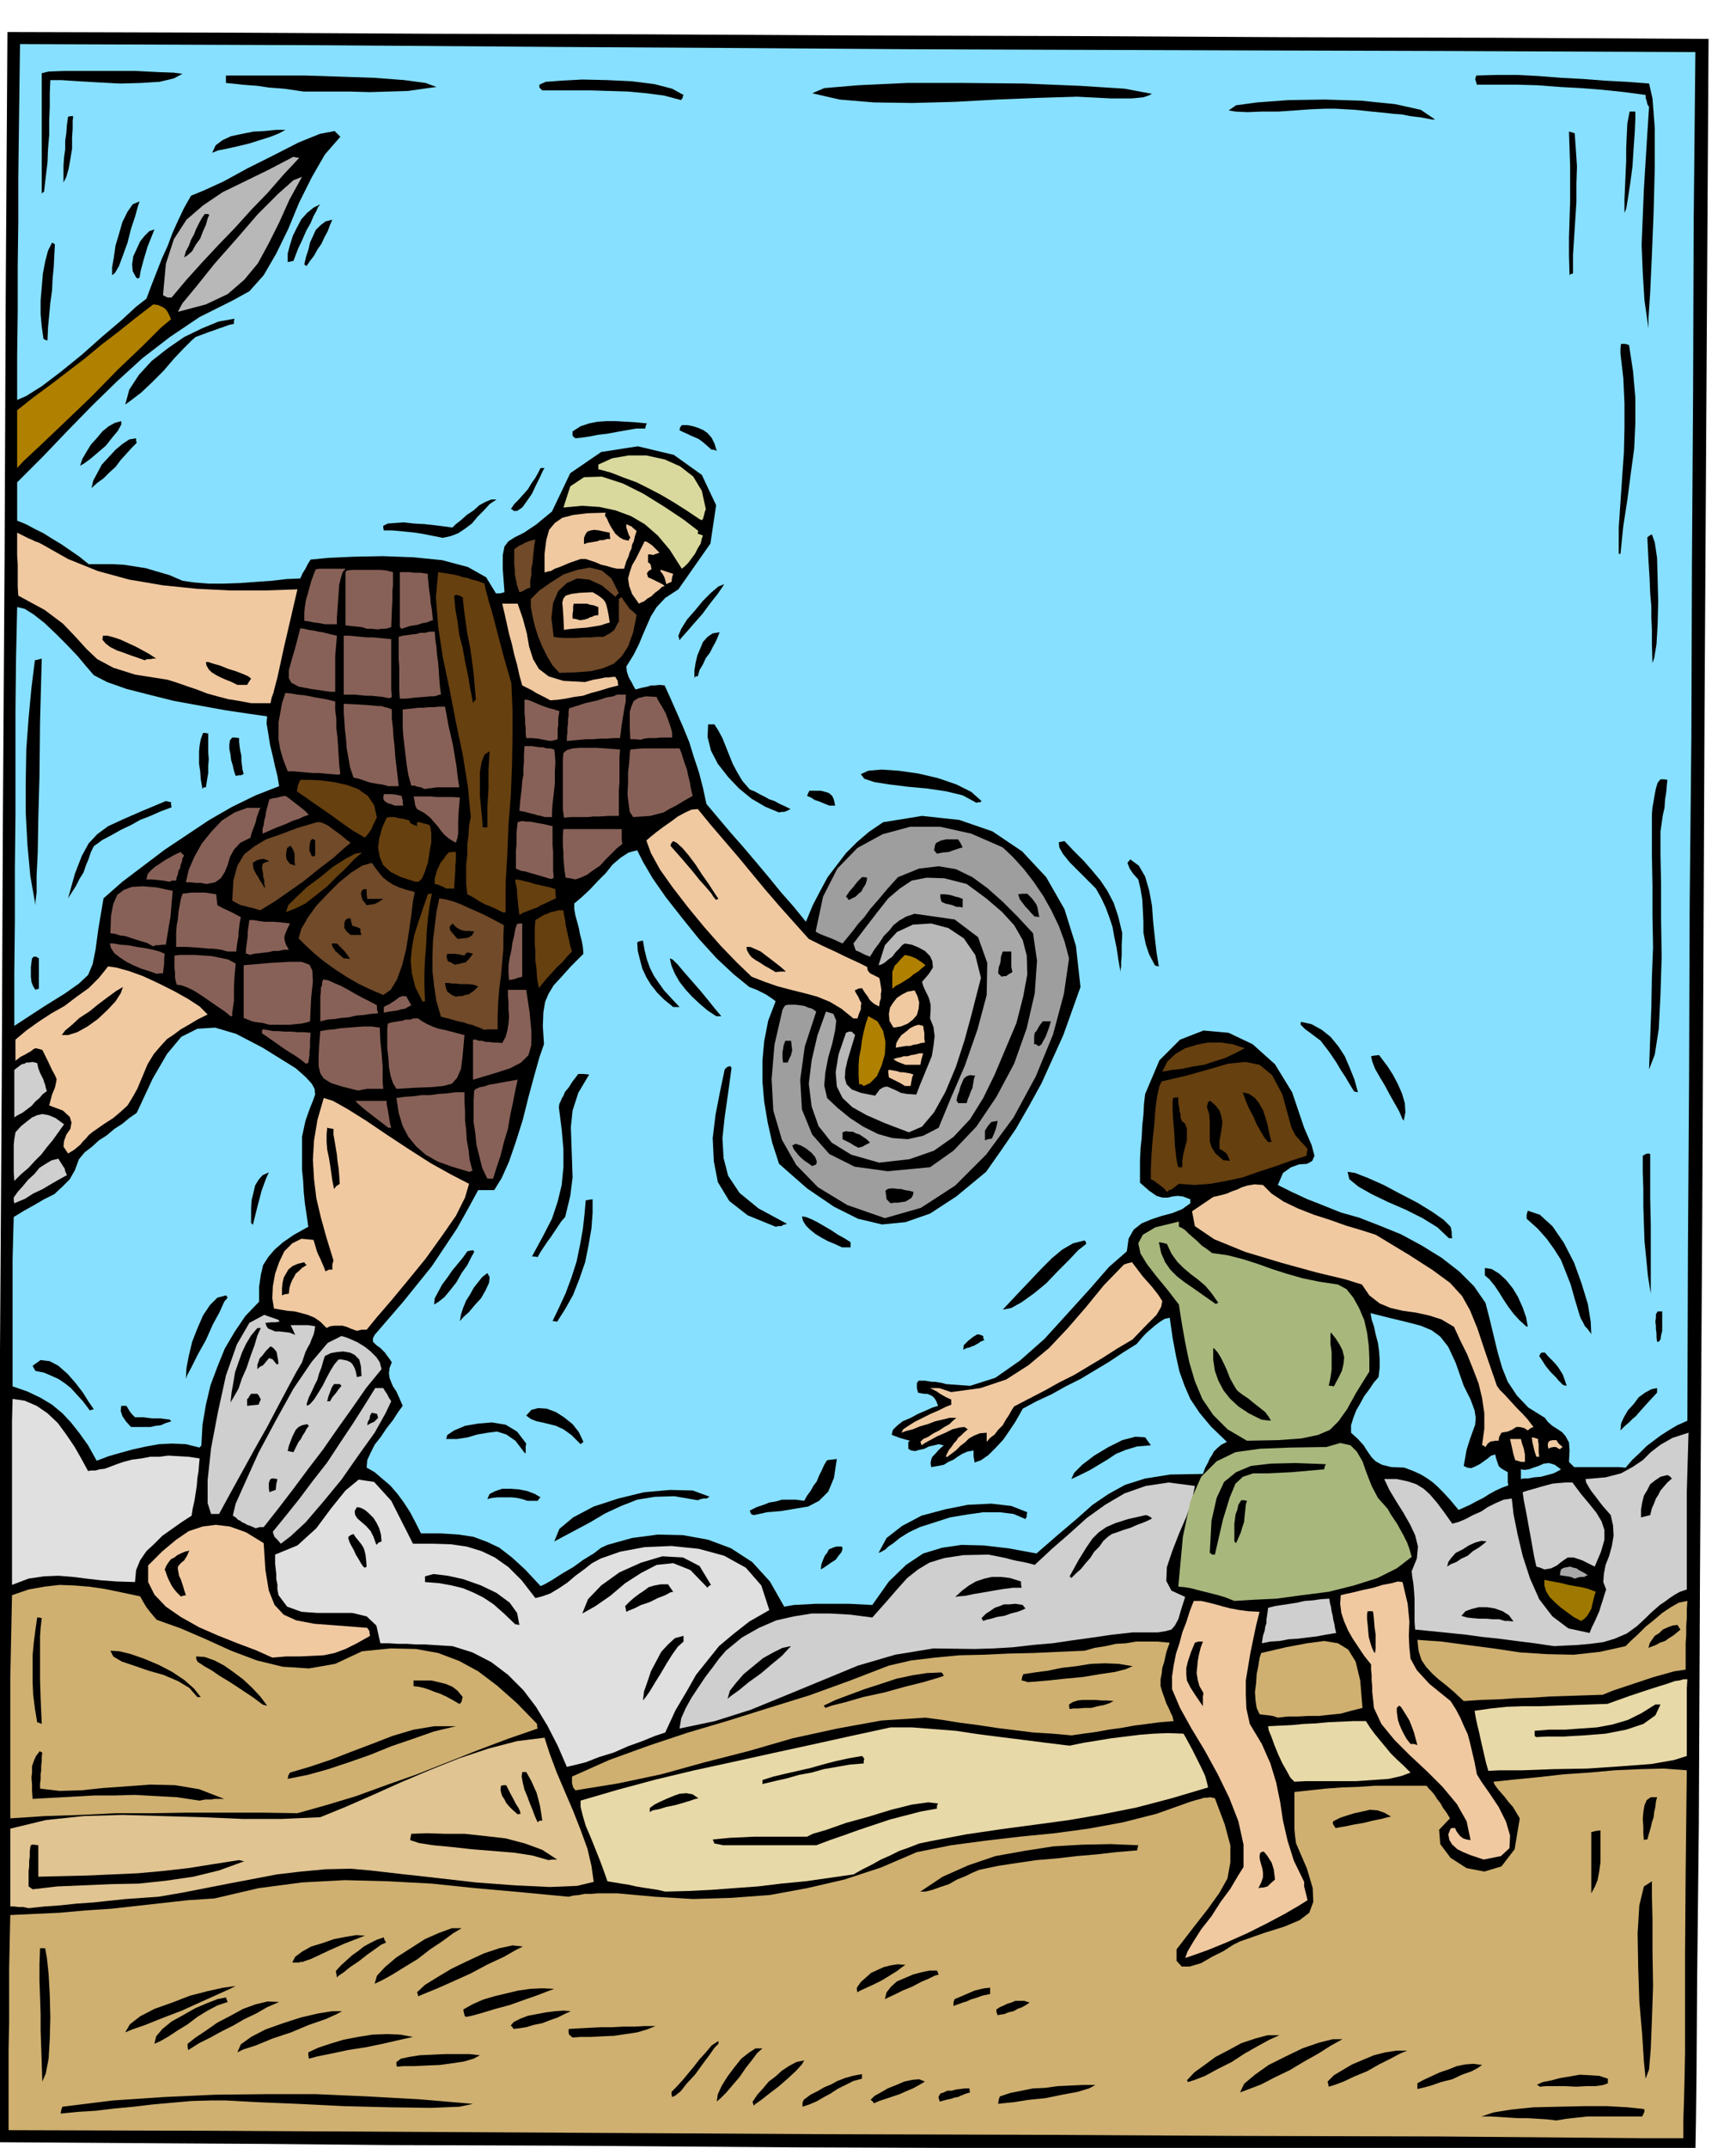
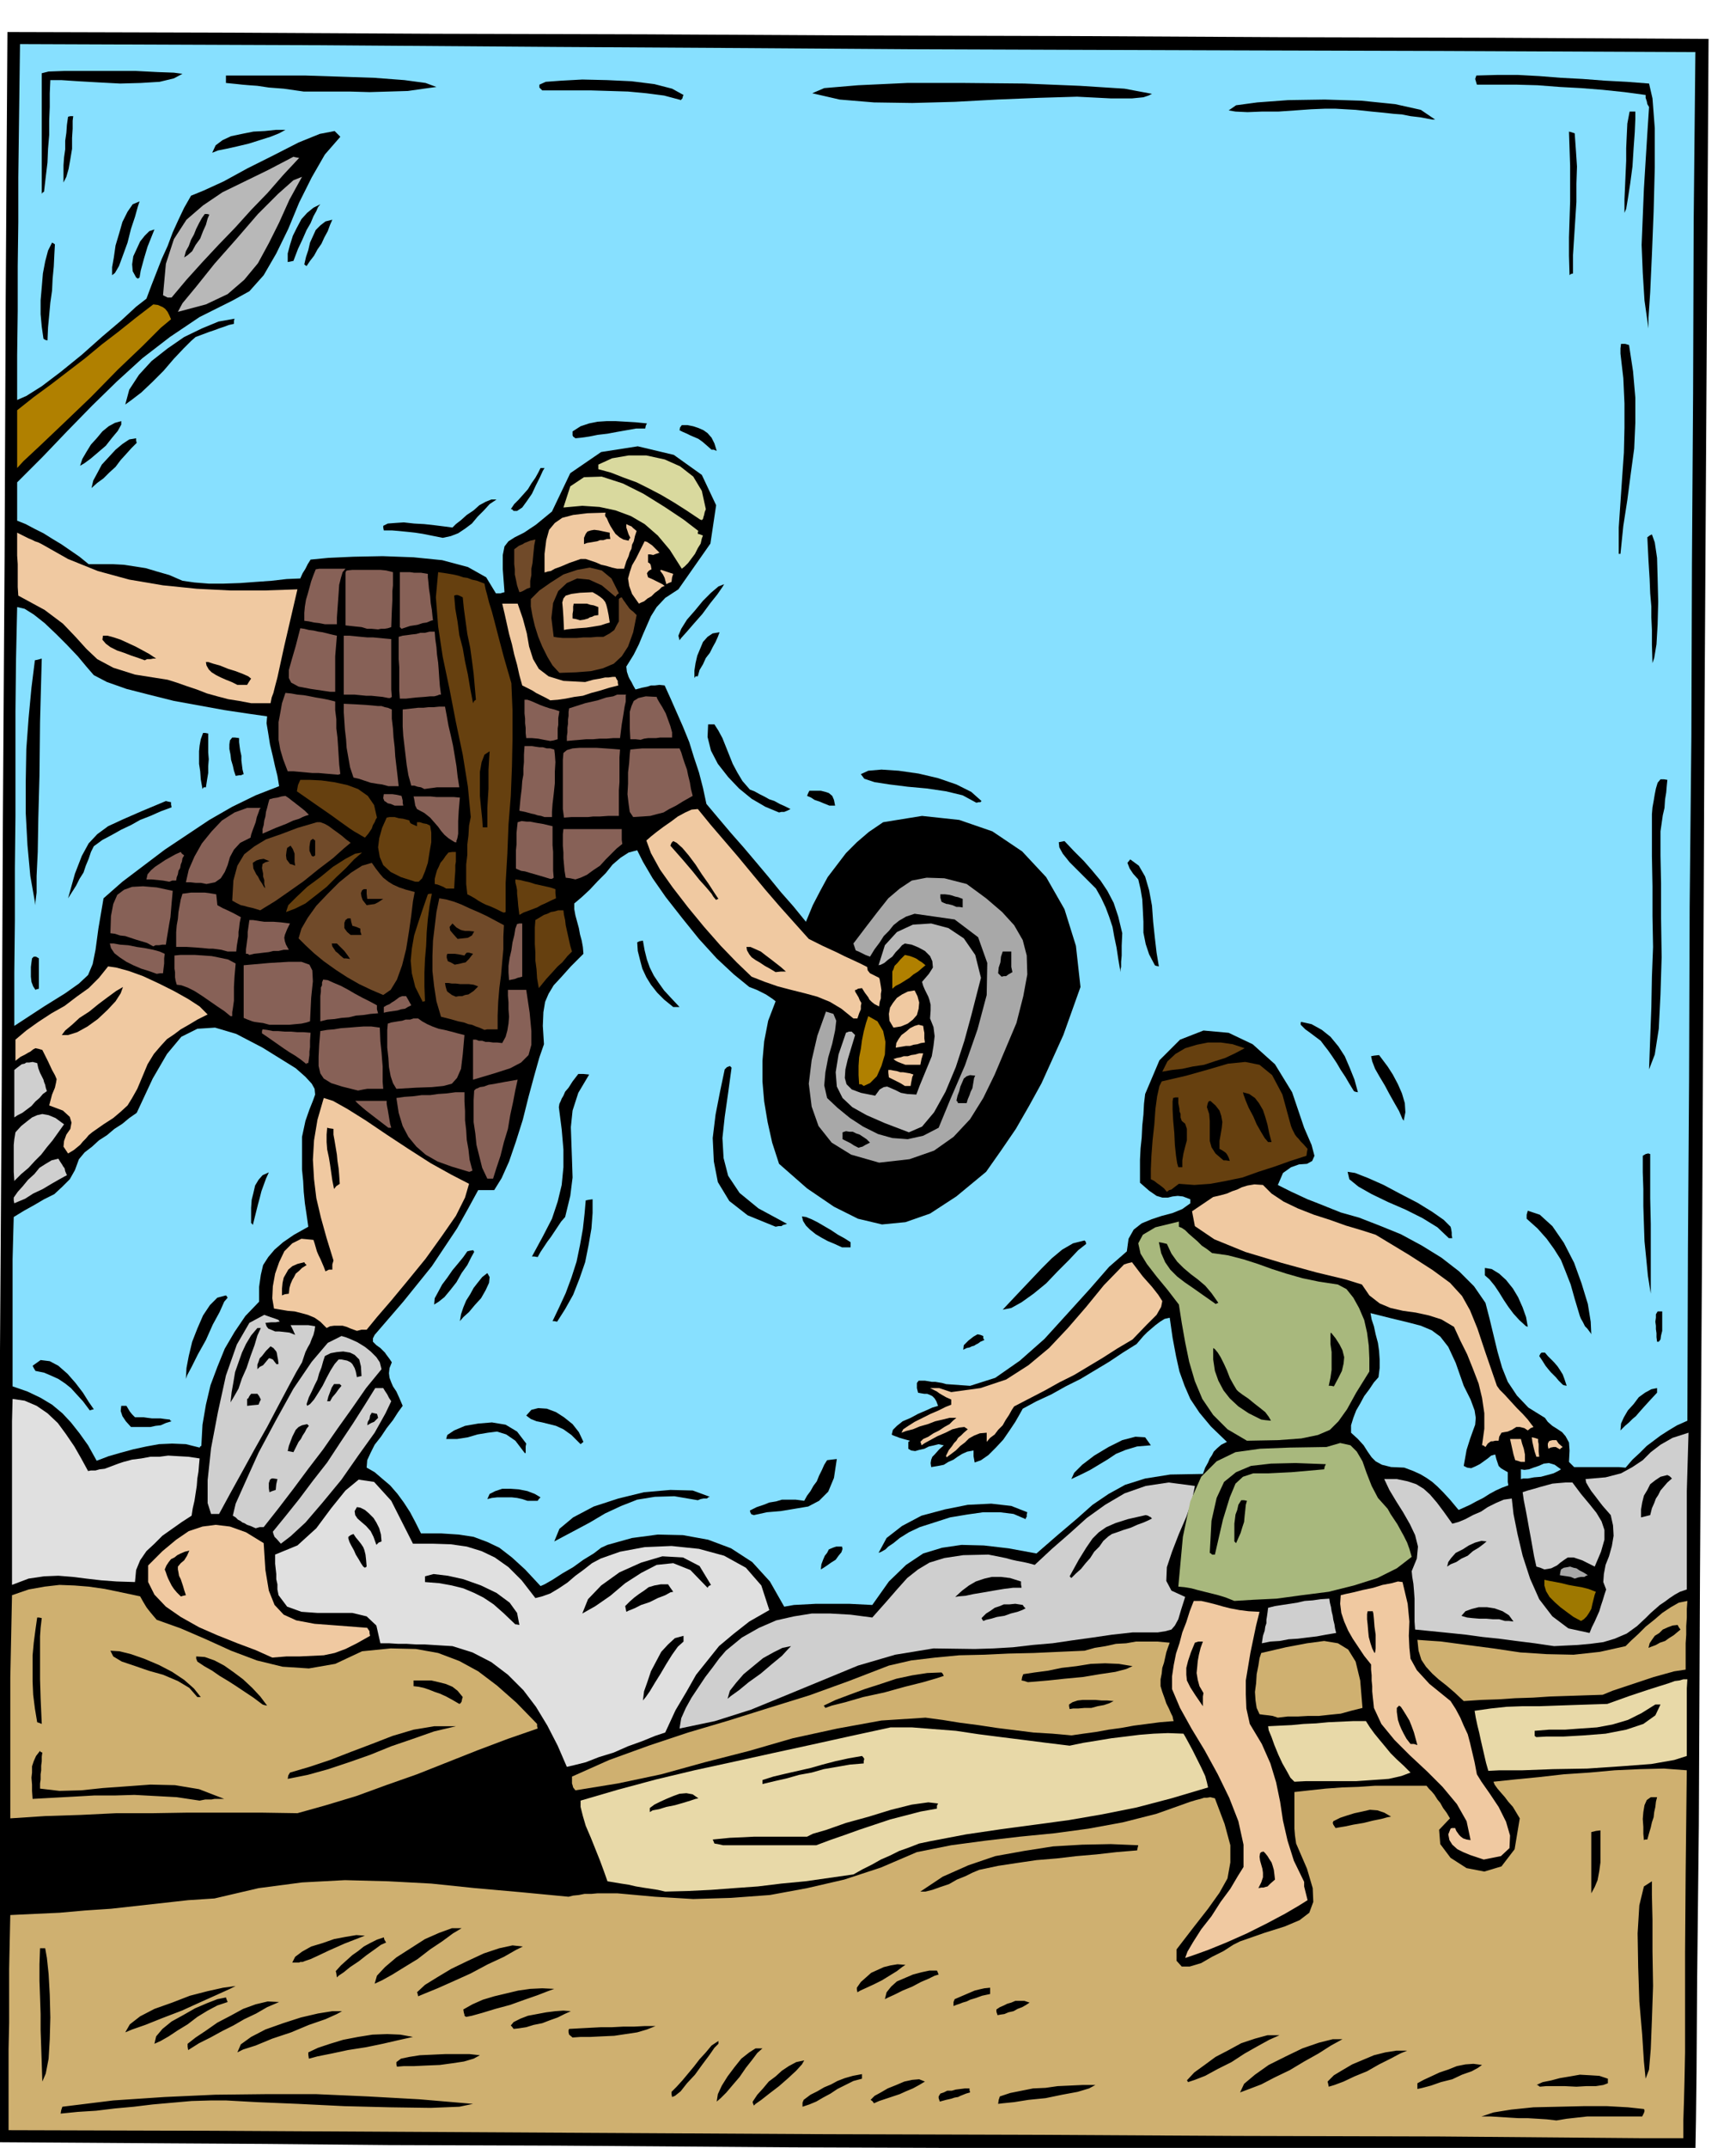
<svg xmlns="http://www.w3.org/2000/svg" width="490.455" height="606.574" fill-rule="evenodd" stroke-linecap="round" preserveAspectRatio="none" viewBox="0 0 3035 3754">
  <style>.brush1{fill:#000}.pen1{stroke:none}.brush2{fill:#cfb070}.brush3{fill:#f0c9a1}.brush5{fill:#e8d9a8}.brush6{fill:#e0e0e0}.brush7{fill:#cfcfcf}.brush9{fill:#87e0ff}.brush10{fill:#a8b87d}.brush11{fill:#a8a8a8}.brush13{fill:#66400f}.brush14{fill:#876157}.brush15{fill:#b8b8b8}.brush16{fill:#b08000}.brush17{fill:#704a29}.brush18{fill:#d9d99e}</style>
  <path d="m2668 3760-730-5-553-2-410-3-296-1-216-2-164-1-146-1-158-1 1-462 2-461 2-462 3-461 2-462 3-460 2-461 3-459 371 1 372 2 372 1 372 2 371 1 372 2 372 1 372 2-7 1171-4 882-4 635-2 434-3 273-1 158-1 84-1 55h-296z" class="pen1 brush1" />
  <path d="m2874 3737-358-3-357-1-358-2-357-1-358-2-357-2-357-2-357-1v-142l1-46v-94l1-48 1-46 42-2 44-2 45-4 45-3 45-5 45-5 45-5 46-3 77-18 76-10 75-4 76 2 75 4 77 8 79 7 84 8 8-2 10-1 10-2h12l11-1h34l66 6 67 4 66-2 68-5 65-12 65-15 64-21 63-27 60-12 60-8 60-7 61-6 59-8 60-11 59-15 59-21 10-3 8-2 6-2h5l6-1 8 2 17 45 10 37v30l-5 28-14 25-20 28-25 32-30 39v20l9 10h14l20-6 19-11 20-10 17-11 12-6 43-15 35-11 26-11 17-13 7-19-1-24-10-34-19-44-2-14-1-12v-64l27-3 28-3 28-2 29-1 29-2h90l4 5 5 5 5 6 5 8 5 6 5 9 6 8 6 10-19 20 2 25 18 24 28 18 31 6 30-9 23-30 9-54-6-10-6-10-8-9-6-8-7-8-6-7-5-7-2-5 38-4 41-4 44-5 45-3 44-4 44-2 42-1 40 3-2 181-1 138v174l-1 50-1 38-1 30v32h-69z" class="pen1 brush2" />
  <path d="m2721 3706-17-2-16-1-17-1h-16l-17-1-16-1-16-1h-16l21-7 31-5 39-4 44-1 43-1h42l36 2 28 3 1 2v2l-1 3-3 6h-96l-18 2-18 2-18 3zm-2615-12 1-6 2-6 89-11 90-6 88-4 89-1h88l90 4 90 5 94 8-24 5-50 2-71-1-80-2-81-4-72-3-54-3h-26l-34 1-34 3-34 3-33 4-33 3-33 4-32 2-30 3zm1212-14-2-5v-2l8-12 10-11 10-12 12-9 11-10 12-8 13-7 14-3-4 7-10 11-14 13-16 14-17 13-14 11-10 7-3 3zm85 2v-7l2-5 12-9 12-6 12-7 12-5 11-6 13-5 14-4 16-3v8l-15 4-14 7-14 7-12 8-13 7-12 7-12 5-12 4zm125-6-3-4-3-2 7-7 11-6 12-7 15-6 14-6 14-3 12-1 10 4-10 6-11 6-12 5-11 5-12 4-12 4-12 4-9 4zm217 1 1-7 2-6 18-6 20-4 20-4 22-1 21-3 22-1 21-1h23l-11 6-20 6-27 5-29 6-30 3-25 4-20 2-8 1zm-102-4-2-6v-3l3-5 6-2 6-3h8l7-2 8-1 8-1h8v3l1 4-7 2-5 2-5 2-4 2-6 1-6 2-9 2-11 3zm-390 0 2-13 7-15 10-16 12-16 12-15 14-11 11-7h12l-9 8-9 12-11 14-11 16-12 14-11 13-10 10-7 6zm-78-8-1-5v-4l9-9 10-11 10-12 10-12 10-13 11-12 10-12 12-8v5l-7 7-9 13-12 16-13 18-14 15-11 14-10 8-5 2zm993-8 7-15 19-16 24-17 30-15 29-14 29-10 24-6h17l-20 11-22 14-25 14-25 15-27 13-23 12-21 8-16 6zm310-6v-10l11-6 13-6 15-7 15-5 15-6 15-3 14-1 15 2-7 5-11 6-17 6-17 8-20 5-17 6-15 4-9 2zm-155-4-1-5-1-4 11-11 15-9 17-10 19-8 19-8 20-5 19-3h19l-12 5-17 9-20 10-21 12-22 9-19 9-16 6-10 3zm369 0-4-3h-2l11-5 15-3 15-4 18-3 17-3 18 1 16 1 15 5v8l-8 3-13 2h-17l-17 1-20-1h-33l-11 1zm-615-8-1-2-1-1 13-14 18-13 19-14 23-12 22-12 24-8 22-6h21l-18 8-20 11-23 13-23 15-24 12-22 12-18 7-12 4zm-2003-1-1-31-1-30-1-29v-28l-1-30-1-28v-29l1-28h9l3 17 3 28 2 36 1 40-1 38-2 34-5 26-6 14zm2803-5-3-30-3-47-5-58-2-60-1-59 3-49 8-33 14-9v24l1 43v55l1 61-2 59-2 51-3 36-6 16zm-2183-21-1-4v-4l8-6 14-3 19-3 22-1 22-1h43l18 2-11 6-17 5-20 3-22 3-24 1-21 1h-18l-12 1zm-154-14-1-7v-4l17-8 21-7 23-7 26-5 25-4 26-1 23 1 22 4-9 2-18 4-26 6-29 6-32 5-28 6-25 5-15 4zm-125-11 6-14 18-13 25-13 31-11 31-10 30-7 25-4h17l-9 5-20 9-29 10-31 13-33 11-29 12-22 7-10 5zm-86-4-1-6v-5l14-11 18-12 20-14 23-12 22-12 22-8 21-5 20 1-21 9-19 11-21 10-19 11-20 10-20 11-20 10-19 12zm-59-11 3-13 11-13 16-13 20-11 21-12 21-9 18-7 15-3 1 3 2 5-18 6-17 9-18 11-17 13-18 11-15 10-14 8-11 5zm731-11-6-5-1-4v-4l1-2 18-1 19-1 19-1h19l19-1h19l19-1h19l-15 6-17 5-20 3-20 3-22 1-20 1h-17l-14 1zm-782-9 8-14 18-14 25-13 31-11 31-12 31-8 27-6 22-3-10 5-22 10-29 13-33 15-34 13-30 12-23 8-12 5zm679-6-3-4-2-2 5-6 12-6 13-5 16-3 16-3 16-2 14-1 13 1-11 5-12 6-14 5-13 5-15 3-13 4-13 2-9 1zm-83-21-3-2v-2l-1-3-1-6 16-9 18-8 20-6 21-5 21-5 21-3 21-1 21 1-11 4-18 7-23 8-25 9-26 7-23 7-18 5-10 2zm929-3-2-6v-4l6-4 7-3 6-3 7-2 7-3h16l9 3-6 4-7 4-8 3-7 4-9 2-7 3-7 1-5 1zm-77-16v-7l2-5 7-3 7-3 7-3 7-3 7-3 8-2 9-2 10-1v11l-14 3-11 4-10 3-6 3-7 2-5 2-6 2-5 2zm-120-12 3-12 8-10 10-9 14-6 14-6 15-4 14-3h13l1 2 2 5-7 2-10 5-14 6-15 8-17 7-14 7-11 5-6 3zm-816-5-1-5-1-2 14-13 21-13 25-15 29-14 28-13 27-9 23-5 18 2-12 6-21 12-28 13-30 16-31 14-27 12-22 9-12 5zm768-7-1-5v-3l7-10 9-8 9-8 11-5 11-5 12-3 12-2 14 1-6 4-9 7-13 8-13 8-14 7-13 6-11 5-5 3zm-844-15 4-14 14-15 20-17 25-16 25-16 25-11 22-8h17l-15 9-19 14-21 14-22 17-23 14-21 13-18 10-13 6zm-66-11-1-7-1-4 9-10 10-9 10-9 10-7 10-8 11-6 12-6 12-4 1 4 3 5-9 4-11 8-14 10-14 11-15 10-11 9-9 6-3 3zm-66-26h-12l5-10 12-9 16-9 20-6 20-7 21-4 18-3 15 1-36 14-27 12-19 9-13 6-9 3-5 2h-4l-2 1z" class="pen1 brush1" />
  <path d="m2072 3422 4-11 10-17 14-22 18-23 16-25 17-23 13-22 10-16v-39l-9-41-16-41-20-41-23-42-23-38-20-36-14-33v-22l3-20 4-20 6-18 5-19 7-18 6-19 7-18h13l13 3 12 3 14 4 12 3 16 3 16 2 19 1-6 24-5 24-5 24-4 24-4 24v24l1 25 6 27 21 35 15 34 10 33 7 34 5 33 8 35 11 35 18 37v8l2 8 2 8 2 8-16 10-24 14-32 17-34 17-36 16-32 13-25 9-15 5z" class="pen1 brush3" />
-   <path d="m50 3335-9-2h-8l-9-1h-6v-136l62-15 66-7 68-2 70 2 70 2 70 3h69l67-3 44-18 48-21 49-22 52-22 50-20 51-17 50-13 48-6 9 28 12 32 14 33 15 35 13 33 12 33 7 30 4 28-29 7-48 2-62-3-67-5-70-8-63-7-52-6-34-3-44 1-43 4-42 5-42 8-42 8-41 8-41 8-41 7-29 2-28 2-29 3-28 3-29 2-28 3-28 2-28 3z" class="pen1" style="fill:#e0c491" />
  <path d="m1609 3306 39-26 45-20 47-16 50-9 51-8 51-3 50-1 48 2-1 4-1 5-36 3-35 4-35 3-34 4-36 3-34 5-33 5-33 7-12 5-12 6-15 6-14 8-15 5-14 5-12 3h-9zm1173 3v-107l8-2 8-1v56l-2 15-3 16-5 12-6 11z" class="pen1 brush1" />
  <path d="m1163 3306-13-3-13-2-13-2-12-2-13-3-13-2-12-2-12-2-6-17-7-19-8-20-8-20-9-21-5-17-4-16v-11l65-19 67-18 67-16 69-15 68-15 69-15 68-15 69-15h37l38 3 39 3 40 6 39 5 40 5 39 5 41 5 24-5 25-4 24-4 25-3 24-3 25-2 25-1 27 1 3 5 6 11 7 13 8 16 7 14 7 15 3 11 2 9-64 19-61 16-60 12-58 10-59 8-60 8-61 9-63 12-19 4-18 7-17 6-16 8-16 7-16 9-16 8-16 9-42 6-42 6-42 4-41 5-42 3-40 3-41 2-39 1z" class="pen1 brush5" />
  <path d="m57 3302-4-3-3-2v-27l1-8v-9l1-8v-9l1-8 1-3 2-1h3l8 1v55l42-1 43-1 44-2 45-2 44-4 44-5 44-7 45-7 4 1 5 1-44 16-45 11-48 7-47 5-49 1-47 2-47 2-43 5zm2143-2 5-10 3-9v-8l-1-7-2-7-2-7-1-7 1-6 2-2 4-1 3 3 4 5 3 5 4 6 2 6 2 7 1 8 1 9-8 7-5 5-4 1-3 1h-4l-5 1zm-1241-49-28-8-32-5-37-3-37-3-36-4-32-3-25-4-15-5 1-6 1-5 27-1 32 1h34l37 4 35 4 34 9 30 11 26 17h-9l-6 1z" class="pen1 brush1" />
  <path d="m2594 3250-12-4-12-4-12-5-10-5-9-8-5-8-2-10 4-10 2-1h6l2 5 5 7 3 3 4 3 6 2 7 1-7-33-17-30-25-30-27-27-30-28-27-27-23-28-13-28-1-10-1-9-1-10v-9l-1-10v-9l-1-10v-9l-12-15-10-15-10-15-8-14-7-16-5-15-2-16 1-15 8-2 14-3 16-4 19-4 16-5 16-3 11-3 8 1 9 38 3 31-1 25 1 21 2 19 11 20 22 24 37 30 9 14 8 15 6 14 7 15 4 15 4 17 4 17 4 21 8 13 14 20 16 24 13 26 7 24-1 22-15 14-30 6z" class="pen1 brush3" />
  <path d="m1264 3225-9-2-6-1-2-5-1-2 30-3 24-1 19-1h92l10-5 24-7 34-12 40-11 39-12 36-9 29-4 17 2-2 4v5l-28 5-27 7-27 7-27 9-27 9-25 9-26 9-24 9h-163zm1610-9-1-11v-12l-1-14 1-12 2-12 4-9 7-5h11l-2 8-1 9-2 9-1 9-3 9-2 9-3 10-3 11h-4l-2 1zm-539-21-4-6-1-3 1-3 2-1 10-5 12-4 13-4 14-3 13-3 13 1 12 4 12 7-6 1-11 3-15 3-16 4-18 3-14 3-12 2-5 1zm-1395-10-5-11-4-11-5-12-4-11-5-12-3-12-2-11 1-8h7l4 7 5 9 4 9 5 11 3 11 3 12 2 12 2 14h-5l-3 3z" class="pen1 brush1" />
  <path d="M18 3178v-246l1-48 1-48 1-48 29-10 28-5 26-3 26 1 25 2 28 4 29 6 33 7 5 9 6 10 3 4 4 5 5 6 6 7 42 15 44 19 44 20 45 17 45 11 46 3 46-8 47-22 50-5 44 1 39 7 37 14 33 18 33 25 34 30 36 37v4l1 4-52 18-53 20-53 21-53 21-54 19-52 19-53 16-50 14-65-1H328l-62 1h-63l-62 3-62 2-61 4z" class="pen1 brush2" />
  <path d="m904 3170-8-7-6-6-5-6-3-6-4-6-2-6-1-6 1-6 4-1h5l7 14 6 11 4 8 4 6 3 6 1 5-5 1-1-1zm232-3v-7l8-6 10-5 11-5 12-5 11-4 12-1 11 2 10 7-5 1-9 3-13 4-14 4-15 3-13 4-11 2-5 3zm-787-20-40-6-37-2-37-2-34 1h-36l-35 2-37 2-36 2-1-14v-11l-1-12 1-9v-11l3-9 4-9 7-9 1 2 3 1-1 7v8l-1 8v8l-1 7v9l-1 7v9l34 4 38-1 38-4 42-3 41-3 43 1 42 7 44 17h-17l-5 1h-11l-10 2z" class="pen1 brush1" />
  <path d="m1006 3129-4-5-1-4-1-3v-12l65-29 69-25 69-23 71-21 70-22 71-22 69-25 70-27 39-9 42-5 42-4 44-1 42-2 44-1 44-2 45-2 18-5 19-3 18-4 18-1 17-3h37l22 2-3 8-3 9-2 9-2 9-3 9-1 10-2 10v12l3 10 4 11 3 9 5 10 3 7 3 6 1 5 1 3-24 2-23 3-23 3-22 4-22 3-22 4-22 3-21 3-33-3-33-2-32-4-32-4-33-5-31-4-31-5-30-4-77 5-77 14-78 17-76 22-78 20-76 21-76 16-74 12z" class="pen1 brush2" />
  <path d="M1333 3118v-7l19-6 21-5 22-5 22-5 21-6 23-6 23-5 23-4 2 2 2 3-1 4v4l-24 2-23 4-23 4-21 6-22 4-21 6-22 5-21 5z" class="pen1 brush1" />
  <path d="m2263 3114-7-7-6-11-8-14-7-15-7-17-5-14-5-12-1-7 20-1 21-1 21-2 22-1 21-2 22-1 22-1h22l7 11 8 11 9 11 10 12 9 11 11 11 12 11 12 12-16 6-22 5-28 2-29 2h-88l-20 1z" class="pen1 brush5" />
  <path d="m503 3109 1-6 3-5 34-10 36-12 36-14 37-14 36-14 37-11 36-6h38l-38 9-37 13-38 13-37 15-37 13-36 12-36 10-35 7z" class="pen1 brush1" />
  <path d="m2602 3095-4-14-3-13-3-13-3-13-3-14-3-12-3-14-2-12 28-4 28-3 28-1h30l28-1 29-1 30-1 31-1 39-14 30-10 22-7 16-5 11-4 8-1 7-2h7l-1 16v118l-22 7-40 7-53 4-59 4-60 1-53 2h-40l-20 1z" class="pen1 brush5" />
  <path d="m991 3088-16-37-18-35-20-33-22-29-27-27-29-22-33-17-35-11-17-1-16-1-16-1h-15l-16-1h-15l-16-1h-15l-7-31-17-16-25-6h-61l-28-2-25-9-15-20-2-10v-9l-2-9v-9l-1-9-1-9v-16l39-16 33-30 26-35 25-31 23-19 27 4 30 33 38 75h35l31 1 28 4 26 8 23 11 24 17 23 23 24 31 12-3 14-5 15-9 15-10 14-12 15-11 14-11 15-8 34-12 43-8 47-2 48 5 44 12 38 21 27 31 14 43-35 20-28 22-25 21-20 25-20 25-17 30-19 32-18 39-18 6-22 9-25 9-25 11-26 8-23 9-20 5-13 3z" class="pen1 brush6" />
  <path d="m2466 3048-7-9-5-9-4-8-3-7-3-9-1-7-1-7v-7l2-2 2-2 3 2 4 6 5 8 6 10 4 10 4 11 3 11 3 11-6-2h-6zm220-12-3-2v-9l25-2h28l27-2 29-2 27-5 27-8 24-12 24-15h9l-9 19-21 15-30 10-36 7-38 3-35 2h-30l-18 1z" class="pen1 brush1" />
  <path d="m1188 3021 3-18 8-18 10-18 12-18 12-18 13-17 11-15 12-14 28-23 30-17 30-13 31-7 31-5h33l35 2 38 5 24-27 20-23 17-19 19-15 20-12 26-8 33-5 44-1 10 2 10 2 10 2 11 3 9 2 11 2 9 2 11 3 30-28 31-27 30-27 32-23 34-20 37-13 40-6 46 6-5 25-10 29-13 30-12 31-9 27-1 24 9 17 24 11-7 22-5 17-6 11-6 7-11 3-13 2h-44l-36 4-34 5-36 5-34 5-35 3-34 4-34 2-33 1-72-1-67 11-65 19-63 26-63 26-61 25-63 20-62 13z" class="pen1 brush7" />
  <path d="m65 3010-4-24-3-24-1-23v-46l2-22 3-23 3-21h3l5 1-2 17-1 15v75l1 33 2 45-5-2-3-1z" class="pen1 brush1" />
  <path d="m2234 3002-9-3-7-1-9-1-7-1-5-11-2-13-1-15 2-15 1-16 3-15 2-13 3-9 43-10 37-7 30-4 24 4 18 11 13 21 8 33 4 48-20 5-18 5-20 2-18 2h-19l-18 1h-18l-17 2z" class="pen1 brush2" />
  <path d="m1870 2987-1-5v-3l6-4 9-3 9-1h22l11 1h10l11 1-8 4-9 3-11 2-11 3h-12l-11 1h-9l-6 1zm-427-2-2-3-1-1 21-10 24-9 27-10 28-9 27-9 28-6 26-4 25-1 2 2 2 4-12 4-24 7-32 8-36 10-37 8-31 9-24 6-11 4zm660-3-13-19-9-14-6-12-1-10v-12l3-12 5-15 7-17 6-2h8l-4 11-3 12-2 11-1 11-1 10 2 12 3 11 7 12-1 6v17zm-1644-3-16-12-15-10-15-10-14-9-15-9-13-9-14-8-12-8-2-5v-4l15 1 17 6 17 9 17 12 16 12 16 15 14 15 12 16-5-1-3-1zm344-1-12-7-11-6-11-5-9-3-10-4-9-3-9-2-9-1v-10h31l13 3 12 3 12 5 9 7 9 11-1 3-1 5-2 3-2 1z" class="pen1 brush1" />
  <path d="m2559 2973-16-15-14-12-14-11-11-10-11-12-8-12-5-16-2-19 42 3 45 6 46 6 47 7 46 3 47 1 46-5 45-10 10-10 12-11 13-13 15-12 14-12 15-10 14-8 15-3-1 14v15l-1 15v15l-1 15v46l-20 3-18 5-18 5-18 6-18 6-18 6-18 6-17 7-31 1-30 1-31 1-30 2-31 1-30 2-30 1-30 2z" class="pen1 brush2" />
  <path d="m1124 2972 2-16 6-17 6-18 9-17 9-17 12-13 12-11 15-4v10l-10 9-10 14-10 16-10 17-10 16-9 15-7 10-5 6zm-779-6-14-16-20-12-26-11-25-7-26-9-21-7-15-9-5-10 16 1 20 5 23 8 26 11 23 12 21 14 17 15 12 15h-6zm927 3 4-14 11-14 13-15 17-14 17-14 18-10 16-8 15-3-5 5-11 12-17 14-20 17-21 15-17 14-14 10-6 5zm525-29-6-2-5-1 1-6 2-5 20-3 23-3 24-5 26-3 25-4 25-1 24 1 24 4-11 5-19 5-27 4-30 5-32 3-28 3-23 2-13 1z" class="pen1 brush1" />
  <path d="m476 2897-29-13-32-12-35-14-32-14-32-18-26-18-20-21-11-22v-29l25-25 24-20 22-15 24-8 23-3 25 3 28 10 31 19 3 47 6 36 10 25 16 17 22 10 32 6 40 3 52 4 2 3 2 3v3l1 5-23 13-20 10-19 7-19 4-21 1-21 1h-23l-25 2z" class="pen1 brush3" />
  <path d="m2403 2889-4-8-3-9-3-11-1-10-1-12-1-9v-9l1-5h9l1 4 1 10 1 13 2 14v24l-1 7-1 1zm479-9 2-8 4-6 5-7 8-5 6-6 9-4 8-3 9-1 2 4 3 4-6 5-6 5-8 5-7 5-9 3-7 4-8 3-5 2z" class="pen1 brush1" />
  <path d="m2717 2877-34-5-32-4-30-4-29-3-29-4-29-3-30-3-30-3-1-14v-40l-1-14-1-12-2-12-1-10 9-22 2-21-5-20-9-19-12-21-12-19-12-20-9-19h22l19 4 15 5 13 8 11 10 12 14 12 16 15 21 11-3 12-5 13-7 14-6 12-8 14-7 14-6 14-2 3 27 7 35 9 38 13 40 16 36 23 30 28 21 37 8 4-10 5-10 4-9 4-9 3-10 3-9 3-10 3-9-5-13 1-14 3-16 6-15 5-18 3-18-1-18-4-18-7-8-7-8-7-9-6-8-7-9-5-8-4-7-1-6 35-3 27-7 20-11 18-12 14-14 17-13 21-12 28-9-1 34-1 34-1 34v172l-12 4-9 5-9 6-8 6-9 6-8 7-8 7-8 8-16 15-18 13-21 9-20 6-23 3-22 2-21 1-20 1zm-511-5 2-13 3-9 1-7 2-6v-6l1-6 1-7 1-8 12-3 13-2 13-2 13-2 13-3 14-1 14-2 15-1 1 7 2 8 1 7 2 8 1 7 2 8 1 7 2 8-18 3-16 3-17 2-16 2-16 1-16 3-16 1-15 3z" class="pen1 brush7" />
  <path d="m901 2839-21-20-17-15-18-12-16-8-19-8-20-5-22-4-25-2v-10l15-4 25 3 27 6 31 11 27 13 23 17 13 18 4 21-5-1h-2zm818-6-2-3-1-2 8-8 8-5 7-5 9-3 7-3h10l10-1 13 2 2 3 3 3-6 3-8 3-12 3-11 4-13 2-10 3-9 2-5 2zm912 0-10-3h-11l-12-1h-12l-12-1-9-1-7-2-3-1 7-8 11-4 12-3h15l13 2 14 5 11 7 8 11-8-1h-7z" class="pen1 brush1" />
  <path d="m2764 2833-13-7-11-8-12-9-9-8-10-10-6-10-3-10v-10l9 2 11 2 10 2 12 3 11 2 12 2 12 3 13 5-2 5-2 8-2 8-2 9-4 7-4 6-5 5-5 3z" class="pen1" style="fill:#9e7800" />
  <path d="m1018 2820 10-25 23-24 32-23 38-17 37-11 36 2 29 15 20 33-4 2-2 3-30-31-30-12-29 3-27 14-28 18-26 22-26 18-23 13z" class="pen1 brush1" />
  <path d="m1095 2817-1-5-1-5 8-8 8-7 8-6 9-6 8-6 10-3 11-2h13l4 6 5 7-5 1-9 5-13 5-14 7-15 5-12 6-10 4-4 2z" class="pen1 brush1" />
  <path d="m1371 2808-25-44-31-34-37-24-40-15-44-8-44-1-45 6-43 12-11 5-13 10-18 11-18 13-19 11-17 11-14 8-7 3-27-29-23-21-22-17-21-10-24-9-26-4-31-2h-35l-10-20-9-17-11-17-11-15-13-15-13-11-14-12-14-8 1-13 6-13 7-14 11-14 10-15 11-14 9-14 8-11-6-14-5-11-6-9-3-7-3-8-1-8 1-9 4-10-4-6-3-4-3-4-2-3-4-4-4-4-7-5-6-6v-6l3-6 25-29 25-29 25-31 25-31 22-33 22-33 19-34 18-33h28l13-21 13-29 12-35 12-38 10-40 10-37 9-32 8-23-2-32 1-24 3-18 6-14 9-15 13-14 17-19 22-22-1-12-2-11-3-11-2-11-3-11-3-11-2-11v-10l13-11 14-13 14-15 14-14 12-15 14-12 14-9 15-4 10 20 17 29 23 33 29 37 29 36 31 34 30 28 27 22 13 5 10 5 6 3 6 4 6 4 5 4-13 34-7 36-3 34v36l3 35 6 36 8 36 12 37 49 43 47 32 42 21 42 10 41-4 43-15 46-30 52-43 26-37 26-38 23-40 22-40 19-42 19-42 15-42 15-42-8-72-20-64-32-56-42-45-52-35-58-20-65-7-68 11-25 17-21 18-19 19-16 21-16 21-13 24-13 25-12 29-22-27-22-25-22-27-21-25-22-26-22-25-22-26-21-25-6-28-7-27-9-27-8-26-11-27-11-25-11-25-10-22-9-1-8 1h-7l-6 2-10 2-11 3-4-7-3-6-3-5-2-4-3-9-1-9 13-21 9-18 7-17 7-16 7-16 10-16 15-16 23-15 56-80 10-67-25-53-49-35-63-15-64 10-54 37-32 67-28 23-21 14-16 8-11 7-7 9-3 15v25l3 40-4 1-3 1h-8l-17-28-32-18-45-12-50-5-54-2-51 1-44 2-31 3-5 8-4 8-5 8-4 9-24 1-26 3-28 2-27 2-29 1h-26l-25-2-21-3-23-10-21-6-20-6-19-3-20-3-19-1h-42l-16-13-16-11-16-11-15-9-16-10-16-8-15-8-15-6v-67l45-45 43-45 43-44 43-42 45-41 48-37 52-35 58-29 29-16 25-28 22-38 21-43 19-46 22-44 23-40 27-31-10-10-26 5-37 15-43 22-46 23-42 23-35 16-22 9-12 21-10 21-10 22-9 24-10 22-9 23-9 23-9 24-18 14-26 24-33 28-36 32-37 30-33 25-27 17-16 7v-78l1-78v-78l1-77v-78l1-78 1-78 1-77 526 2 413 3 332 2 287 2 274 1 297 1 354 1 446 2-3 298-1 299-2 299-1 300-3 298-1 299-2 299-1 300-18 8-15 9-14 9-12 9-12 9-12 12-13 12-12 14-12-1h-78l-5-5-4-4 1-20-1-14-6-11-6-7-9-6-8-5-8-7-5-7-29-18-20-21-16-24-10-25-8-28-7-29-7-29-7-27-20-29-26-26-31-24-34-21-37-20-37-15-36-14-32-9-15-6-15-6-15-6-13-5-15-7-13-6-12-6-12-6 9-21 14-10 14-5 14-1 9-5 4-9-5-19-13-30-21-62-30-49-39-35-42-20-44-4-41 16-36 36-25 59-2 17-1 19-2 19-1 21-2 19-1 20v40l16 14 13 9 10 3h10l8-2 9-1 9 1 13 5v7l-14 10-17 7-19 5-18 6-17 7-14 11-9 16-3 22-31 27-34 39-39 43-40 44-43 38-43 30-44 14-42-3-7-2-6-1-6-1h-6l-6-1-6-1h-11l-3 4v9l2 8 5 1 6 1h5l5 2 4 2 4 4 3 5 3 8-10 3-11 5-14 6-13 7-14 6-10 8-7 7-2 8 1 1 5 2 3 1 5 2 7 2 11 3-3 2v12l5 3 7 1 7-2 9-2 8-4 9-2 8-2 9 2-8 7-8 9-4 4-2 5-1 6 1 7 12-2 10-2 8-5 9-4 7-5 8-5 9-4 11-2v10l2 11 11-4 13-9 13-13 13-14 11-16 10-15 8-14 5-9 24-13 26-12 25-14 26-13 25-15 25-15 24-16 24-15 6-7 6-7 7-7 7-6 7-6 8-6 8-5 9-2 5 35 6 32 6 27 9 25 10 23 16 24 20 24 28 27-10 5-7 6-6 6-3 6-4 6-3 7-5 9-4 11-57 1-44 7-35 11-29 16-28 19-27 24-33 28-38 33-49-9-43-5-39-1-34 5-33 10-30 20-30 29-29 41-20-1-20-1h-59l-19 1-19 1-17 3z" class="pen1 brush9" />
  <path d="m2158 2798-15-6-13-4-12-3-12-3-12-3-11-3-12-2-11-1 8-87 13-62 19-43 27-27 33-16 43-6 52-2 64-1 24-7 18 4 11 11 10 17 7 20 9 23 11 21 17 19 5 9 6 9 6 9 6 11 5 9 6 12 4 11 4 14-26 20-34 17-41 13-44 11-47 6-44 6-41 2-33 2z" class="pen1 brush10" />
  <path d="m1670 2791 12-11 12-9 12-7 15-5 13-3h16l16 2 19 6v5l1 6h-15l-16 2-18 3-17 3-18 3-14 3-12 1-6 1zm-1354-1-7-7-5-6-4-6-3-6-3-6-2-5-2-6-2-5 3-7 4-6 4-5 6-3 5-4 6-3 7-3 8-2-4 9-5 8-6 5-5 6v5l1 5 1 6 3 6 2 6 2 6 2 7 3 9-5 1-3 1h-1z" class="pen1 brush1" />
  <path d="M21 2770v-286l1-39 21 3 21 9 19 13 18 17 14 19 15 22 12 21 12 22 5-1h8l7-2 9-1 8-3 8-3 8-3 9-3 15-4 16-2 16-3h16l15-2 17 1 18 1 20 3-1 11-1 12-2 12-1 13-2 13-2 13-3 13-2 13-17 11-17 12-17 12-14 14-14 13-11 16-7 17-2 21-32-1-27-2-26-3-24-3-25-2-25 1-27 4-29 11z" class="pen1 brush6" />
  <path d="m2753 2759-7-3-6-1-7-1-6-1 1-6 1-4 5-3 6-1 5-1 6 2 5 1 6 4 6 3 8 5-3 1-3 2h-6l-5 1-6 2z" class="pen1 brush11" />
  <path d="m1870 2755 16-29 13-21 11-16 11-11 13-9 16-7 22-7 31-7 4 1 3 2h1l3 3-6 3-9 4-11 4-11 5-13 4-11 4-9 3-6 4-9 8-7 10-9 9-7 11-8 9-8 10-9 8-8 8-2-2-1-1zm-435-12 1-9 3-8 3-7 4-5 3-6 7-3 6-2h10l1 4-2 6-5 6-5 7-8 5-7 5-6 4-5 3z" class="pen1 brush1" />
  <path d="m2700 2743-7-3-7-2-4-18-3-17-3-17-3-16-3-17-3-16-3-15-2-14 9-3 11-3 10-3 11-3 11-3 11-1 12-1h12l15 20 15 18 12 15 9 15 5 15v17l-6 21-11 26-22-11-15-5h-10l-6 4-7 5-6 5-10 5-12 2z" class="pen1 brush7" />
  <path d="m635 2738-4-6-4-7-5-8-3-7-5-9-3-6-2-6v-3l4-3 5-2 4 6 5 6 4 5 4 6 2 5 2 8 1 9 1 12-3 2-3-2zm1895 0 2-8 5-7 8-9 12-6 11-7 11-5 11-3 9 1-6 5-8 6-10 6-9 8-11 5-9 6-10 4-6 4zm-411-21-2-2-2-1 3-56 9-40 13-28 21-17 26-11 35-4 43-1 53 2-2 4-1 5-57 5-40 2h-27l-18 6-13 12-10 24-12 39-14 61h-5zm-583-3 14-26 27-21 34-18 41-11 40-8 41-2 35 4 28 11-1 4v4l-1 1-1 3-21-9-24-3h-29l-28 4-30 5-28 9-25 8-19 9-16 10-11 9-9 6-5 5-7 4-5 2z" class="pen1 brush1" />
  <path d="m491 2698-7-8-4-4-2-5-1-4 22-27 24-30 24-32 25-32 23-35 22-33 21-33 18-29h14l3 5 4 6 3 6 4 6-10 21-19 34-28 39-30 43-33 40-30 35-26 24-17 13z" class="pen1 brush7" />
  <path d="m658 2700-5-14-5-10-8-9-7-6-8-7-4-6-1-7 4-7 6 1 8 4 7 6 8 8 5 8 5 10 3 11 1 12-5 2-4 4zm1500-6v-31l1-8 1-8 3-8 2-9 5-8h5l5 1-2 7-1 10-1 9-1 11-3 9-3 10-4 9-4 9-2-2-1-1zm-1189 0 9-22 24-20 36-19 43-14 45-11 46-4 39 1 30 11-3 1-2 2h-6l-5 1-5 2-41-7-34 1-31 5-28 11-28 13-27 16-30 16-32 17z" class="pen1 brush1" />
  <path d="m447 2671-9-4-6-2-5-3-3-1-4-3-4-2-4-4-5-3 5-21 17-38 23-51 30-56 31-56 32-47 28-33 24-12 7 2 10 4 11 5 13 8 10 8 10 10 6 9 3 12-27 33-25 36-25 35-25 36-26 34-26 35-26 34-26 33h-7l-7 2z" class="pen1 brush7" />
  <path d="M2869 2652v-14l2-12 3-12 6-10 5-10 9-7 9-6 12-3 4 2 4 4-8 7-6 7-6 7-4 8-4 6-3 8-4 9-3 12-8 2-8 2zm-1551-4-3-1h-1l-2-3-1-4 12-6 12-4 10-4 12-2 10-3h24l15 2 5-9 6-8 5-9 6-8 4-10 5-10 4-9 5-8 8-1 9-1-5 33-10 24-16 16-19 10-24 4-24 4-24 2-23 5z" class="pen1 brush1" />
  <path d="m369 2646-6-19v-40l6-56 12-63 14-64 19-54 22-38 26-14 11 4 9 3 5 2 2 3h-2l-5 1h-8l-10 1 2 6 3 4 5 2 7 3h7l9 1 9 1 10 4-4-9-4-8h31l6 1 6 1-1 7-2 8-3 7-3 8-4 7-4 8-3 9-3 9-10 17-14 26-17 32-20 38-22 39-22 40-21 38-19 35h-14z" class="pen1 brush7" />
  <path d="m2550 2639-15-18-12-13-10-10-9-8-10-7-10-6-13-6-16-6-23-1-16-4-11-6-7-7-7-10-7-11-10-11-12-11v-13l4-13 5-13 7-12 7-13 9-12 8-12 8-9 2-16v-15l-1-15-2-14-4-15-3-14-4-12-2-11 36 9 29 7 23 6 19 8 15 11 14 18 13 28 14 40 12 24 7 19 2 13-1 12-4 11-5 14-6 19-5 28 6 3 7 1 7-3 8-4 7-5 7-5 6-5 7-2 2 8 3 9 1 3 4 4 5 3 7 4v17l1 6-11 4-11 5-11 6-11 7-12 6-11 6-11 5-9 4z" class="pen1 brush9" />
  <path d="m922 2623-9-3-9-2-9-1h-26l-9 1-8 2 4-9 10-5 12-4h15l14 1 15 3 13 5 10 6-3 3-2 3h-18zm-451-15-1-7v-9l1-3 1-3 3-2h3l7 1-2 9-1 10-6 2-5 2z" class="pen1 brush1" />
  <path d="M2659 2585v-17l6 1 8-1 8-3 9-3 9-4 9-1 10 3 11 8-5 3-8 4-11 3-11 3-12 1-11 2h-8l-4 1z" class="pen1 brush9" />
  <path d="m1873 2585 5-11 14-14 21-16 25-15 24-12 23-6 17 1 10 14-24 2-20 6-17 7-15 10-15 9-15 9-16 8-17 8z" class="pen1 brush1" />
  <path d="m2659 2555-6-2-4-1-3-10-2-9-2-9-2-9h19l2 8 3 9 1 5 1 5v13h-7z" class="pen1 brush3" />
  <path d="m169 2553-15-27-15-21-15-19-15-16-18-15-20-12-23-11-26-9v-222l1-38 1-36 18-11 18-10 17-10 18-9 14-13 13-13 9-16 7-19 10-12 13-10 12-11 14-9 13-11 14-9 12-10 13-9 28-60 25-43 25-30 28-14 31-2 37 11 46 24 58 36 17 15 11 12 5 9 1 10-4 11-6 15-7 20-6 28v57l2 20 1 19 2 20 3 20 3 21-25 14-19 13-15 13-11 13-9 14-4 17-3 21v26l-24 25-19 28-17 29-13 32-12 32-8 34-6 35-2 37-2 1-1 2-24-6-24-1-23 1-22 4-23 5-22 6-21 6-21 8z" class="pen1 brush9" />
  <path d="m1655 2547-1-2v-1l5-10 5-6 4-6 4-4 3-5 5-4 5-5 7-6-6-4-9 1-12 3-12 6-14 6-11 6-11 6-6 4-1-4-1-2 5-5 9-4 9-6 10-5 9-6 9-5 6-6 6-5h-12l-12 3-13 3-13 5-14 4-12 5-12 3-8 3 3-6 9-6 11-7 14-7 14-7 14-6 12-6 10-4v-9l-9-4-7-4-5-3-4-3-6-3-6-3h16l6 2 6 2 9 3 51-7 45-15 39-25 36-30 33-35 32-37 31-38 35-36 6-2 8-2 19 25 16 18 11 14 7 11-2 10-8 14-17 17-25 26-27 16-25 16-25 15-25 15-26 13-25 14-27 14-27 14-4 6-5 9-6 9-5 9-8 8-6 8-8 6-6 7v-16l-12 1-10 4-9 5-7 7-8 6-8 8-8 6-8 6zm1031-1-3-9-2-8-2-9-1-8 5 1 6 2v4l1 5v13l1 9h-5z" class="pen1 brush3" />
  <path d="m917 2539-16-21-16-11-16-5-16 2-18 3-17 5-19 3h-19l2-7 12-8 19-8 23-4 24-2 24 4 20 12 16 21-1 5v11l-1 1-1-1zm-414-3 2-9 3-8 3-8 3-6 3-6 5-5 6-3 9-2 1 1 2 2-4 5-3 6-4 6-3 6-4 5-3 6-3 6-3 6-5-1-5-1z" class="pen1 brush1" />
  <path d="m2727 2533-7-4h-4l-5 1-4 2-1-5v-4l2-4 2-1 4-1h7l4 6 7 6-3 2-2 2zm-130-4-4-3h-2l4-29v-27l-4-27-6-25-10-26-10-25-12-24-11-24-22-13-22-7-23-5-22-3-22-5-19-8-18-14-13-19-29-9-50-12-62-17-63-19-54-22-34-23-5-26 37-25 13-3 11-3 9-4 9-3 8-4 10-3 12-2 15 1 15 15 21 14 25 12 28 11 28 9 28 10 27 8 25 8 58 35 42 27 30 22 21 23 14 25 13 32 14 42 20 58 5 7 9 9 10 11 11 12 10 10 9 10 6 8 4 5-5 2-5 4-6-4-4-1-4-1h-6l-8 5-7 3-6 1-5 1-4 7-1 7h-6l-4 1h-3l-2 1-4 3-4 6z" class="pen1 brush3" />
  <path d="m1014 2523-15-15-14-10-13-6-12-3-12-3-10-2-10-4-8-6 9-10 12-3 15 1 16 6 14 9 15 12 11 14 8 17-5 4-1-1z" class="pen1 brush1" />
  <path d="m2180 2518-34-20-25-25-19-28-13-31-10-34-7-34-6-34-5-32-20-26-19-23-17-22-11-18-4-18 8-15 22-13 41-10v9l5 2 6 4 6 6 8 7 7 6 8 8 9 6 9 7 28 4 27 7 25 8 25 9 25 8 28 8 29 6 33 5 15 8 12 15 10 18 9 21 5 22 3 23 1 22v23l-23 37-16 29-15 21-15 15-21 9-29 6-41 3-54 1z" class="pen1 brush10" />
  <path d="m2833 2500 1-12 5-11 7-12 10-11 9-12 11-8 11-6 10-2v8l-13 14-10 11-8 9-6 7-6 5-6 6-7 6-8 8zm-2604-6-9-10-6-9-3-9 1-9h9l3 5 3 5 4 5 5 5h15l7 1 8 1h15l7 1 9 1 1 2 2 1-10 3-9 4-9 1-9 2h-34zm413-3 1-6 3-5 1-6 3-5 4 1 5 1 1 3 1 4-4 4-3 3-5 2-7 4zm1563-10-22-11-18-12-15-14-11-14-9-17-6-17-3-20v-20l3 2 5 6 5 8 6 12 5 11 5 13 6 11 6 10 3 3 8 6 9 6 11 9 9 7 10 8 6 8 4 7-10-1-7-1zm-2048-16-12-16-11-12-10-11-10-8-12-8-11-5-14-6-15-3-3-5-2-4 14-10 16 2 15 8 16 14 14 16 13 17 10 16 9 13-4 1-3 1zm275-8v-12l2-1 2-4 3-4h11l3 4 3 6-2 4-2 5-11 1-9 1zm105 0-1-3 4-12 5-10 5-11 5-10 3-11 4-10 3-11 3-9 10-5 11-2 11-1 12 2 8 4 8 8 3 12 1 17-5 1-3 1-2-10-2-6-4-7-3-3-6-3-5-1-5-1h-5l-7 8-7 11-7 13-7 14-8 13-7 11-7 8-5 3zm-134-6 2-18 3-17 3-18 6-17 6-17 7-15 9-15 11-13h6l-6 13-5 17-7 19-7 21-8 18-6 18-8 14-6 10z" class="pen1 brush1" />
  <path d="m572 2449 2-8 3-8 3-8 4-6h10l3 3-5 6-5 7-6 7-4 7h-5zm1751-27 3-14 2-14v-31l-2-14v-18l1-2 8 10 7 11 5 10 3 12-1 11-3 13-6 12-8 15-5-1h-4zm409-2-7-7-5-6-5-5-4-4-5-6-4-5-5-8-6-9 2-4 2-2h6l5 6 6 6 5 5 6 7 4 6 5 8 3 8 4 12-5-1-2-1zm-2407-10 1-19 4-21 6-25 9-23 10-23 12-18 13-13 15-4 1 1 2 3-6 7-8 18-12 22-12 27-14 25-11 22-8 15-2 6zm125-17v-8l2-5 2-6 4-4 7-9 8-8 5 3 5 6 1 3 1 6 1 5 1 8h-3v1l-4-5-3-4-5-2h-2l-5 6-5 6-6 3-4 4zm1234-34 1-8 8-8 9-7 7-4 5 1 5 2v4l2 3-7 3-4 3-4 2-3 2-4 1-4 2-5 1-6 3zm1213-14-1-8v-7l-1-7v-6l-1-7 1-7v-6l3-5h8v34l-2 8-1 7-3 4h-3zm-116-15-6-8-4-4-2-4-2-4-3-5-2-5-9-30-7-25-9-23-8-20-12-19-13-18-16-18-19-17v-7l2-7 21 7 22 20 20 29 18 35 13 36 11 36 5 31 1 22-1-2z" class="pen1 brush1" />
  <path d="m624 2326-11-4-7-3-7-2h-15l-7 1-6 3-11-11-10-7-12-5-11-3-12-3-12-1-12-2-12-2-3-18 1-21 4-22 7-20 9-19 14-14 16-8 21 2 2 6 2 7 2 7 3 7 3 6 3 7 3 7 3 8 6-3h6v-9l2-7-12-39-10-36-8-34-4-33-2-34 2-34 6-36 11-38 16 5 25 14 32 20 37 25 38 25 39 25 36 20 31 16-7 24-16 32-25 36-28 39-31 38-29 35-25 29-18 22h-9l-8 2z" class="pen1 brush3" />
  <path d="m2668 2318-12-11-10-11-9-12-8-12-8-13-8-12-9-11-8-7v-13l12 2 13 8 12 11 12 15 9 15 8 18 6 17 3 17-2-1h-1zm-1702-9 11-23 12-26 10-27 9-28 6-29 5-28 3-27 2-23 5-1 7-1v24l-2 27-5 29-6 30-10 29-11 28-14 25-14 22-5-1h-3zm-162 0 2-12 4-12 5-12 7-11 6-11 7-9 8-10 9-7 4 7-1 10-6 13-8 14-11 12-10 12-10 9-6 7zm949-20 15-16 17-18 18-19 18-19 18-18 18-15 19-11 20-5 2 2 1 4-14 11-16 17-20 20-20 21-22 18-21 15-18 10-15 3zm-994-9 1-11 6-11 7-13 9-12 9-13 10-12 9-11 7-10 4-1 6-1 1 1 1 2-5 9-7 14-10 14-9 16-11 14-10 12-10 8-8 5zm1365-2-20-14-17-12-16-11-13-10-12-12-9-13-7-16-4-19 6 1 8 2 8 17 10 14 11 11 13 11 12 9 13 11 11 13 12 17-5 2-1-1zm-1631-14v-12l1-10 2-9 4-7 4-7 7-6 9-4 12-3 1 2 3 3-8 5-5 5-6 5-3 6-3 5-3 7-2 7-1 10-7 1-5 2zm2393-3-5-31-3-31-3-30-1-30-1-31v-30l-1-29v-29l5-3 4-1h1l3 1v77l1 45v122zm-1956-65 19-35 16-31 10-30 7-29 3-31v-31l-3-35-5-39 1-6 2-4 2-5 3-5 3-7 6-7 7-11 10-13h9l10 1-19 32-10 31-3 29 1 29 1 28 1 31-4 32-9 37-7 8-6 9-6 9-6 9-6 8-6 9-6 9-5 9-6-1h-4zm542-16-13-6-12-5-11-6-10-6-10-8-7-7-5-8-2-8 7 1 10 4 10 5 12 7 12 7 12 8 11 6 11 7v9h-15zm1061-16-20-19-26-16-30-15-30-13-29-14-23-13-16-13-3-13 13 2 23 9 27 12 30 16 29 15 26 16 20 14 12 12 1 4 1 6v5l1 5h-6zm-1177-20-49-20-32-25-20-33-7-36-2-41 5-41 8-41 8-38 4-4 3-1 2-1 3 3-6 44-6 42-4 37 2 35 8 31 20 30 33 27 50 27-7 2-3 2h-5l-5 1zm-917-6v-27l1-14 3-12 3-13 6-10 7-8 11-5-5 11-4 11-4 11-3 12-3 11-3 12-3 12-3 12-2-3h-1z" class="pen1 brush1" />
-   <path d="m1547 2129-66-23-51-31-38-39-25-44-15-51-3-55 5-60 14-61 2-4 3-4 5-1h13l8 1 7 1 7 3 7 2 7 5-20 61-8 58 3 52 18 44 30 34 44 22 58 8 74-7 41-29 40-42 35-52 31-58 22-62 14-61 4-57-7-48-27-29-26-26-27-24-26-19-29-14-30-5-34 4-37 15-19 21-15 18-14 16-11 15-11 12-9 12-9 11-9 11-15-7-10-4-8-3-5-2-6-3-3-2 13-61 25-49 35-36 44-24 48-13h53l54 12 55 24 18 17 19 21 17 22 17 25 14 25 13 27 10 27 8 30-9 62-19 71-30 73-39 72-48 65-54 54-60 39-63 18z" class="pen1" style="fill:#9e9e9e" />
  <path d="m25 2103-1-5v-5l7-10 9-10 9-11 11-10 9-11 11-7 10-6 12-3 3 5 4 6 1 2 3 4 1 5 3 7-4 2-9 5-14 8-15 9-17 8-14 9-12 5-7 3z" class="pen1 brush7" />
  <path d="m1557 2103-4-4-3-3-1-8-1-7 4-3 5-1h6l6 1h6l7 2 7 1 8 2-1 6-3 5-5 3-5 3-7 1-6 1h-7l-6 1z" class="pen1 brush1" />
  <path d="m2040 2083-5-6-5-4-4-3-3-2-5-4-6-3v-18l1-23 2-27 3-27 2-28 3-22 4-18 4-8 43-10 39-11 34-10 30-3 25 5 22 18 18 34 15 55 2 5 3 6 2 4 3 4 3 3 4 5 5 5 7 8-1 5-1 7-28 9-28 10-28 9-28 10-29 6-27 5-28 2-27-2-8 6-5 4-4 1-4 3z" class="pen1 brush13" />
  <path d="m584 2078-3-15-2-14-2-14-2-12-3-14-1-13v-13l1-12 4 1 7 1v10l2 11 2 12 2 12 1 11 2 13 1 12 1 15-6 4-4 5z" class="pen1 brush1" />
  <path d="m25 2064-1-16v-47l1-10 2-12 10-11 10-8 9-7 9-4 9-2 11 2 12 5 15 11-10 14-10 14-10 12-10 13-11 11-11 12-13 11-12 12z" class="pen1 brush7" />
  <path d="m852 2060-9-19-5-20-5-20-2-20-3-20v-38l1-17 3-3 3-1 4-2 7-1 8-3 12-2 16-3 23-4-4 18-4 21-5 23-4 24-7 23-6 24-7 21-6 19h-10zm-32-12-30-9-25-9-21-12-16-14-14-17-10-19-7-23-4-26 14-2 15-1 15-2h15l14-2 15-1 15-2h16v16l1 17v16l2 17 1 17 3 17 2 18 5 19-5 2h-1z" class="pen1 brush14" />
  <path d="m2060 2040-2-7-2-13-2-19-1-21-2-22-1-19v-14l1-6 4-1h5v10l2 10v4l2 5v6l2 6 6 5 3 9v20l-3 11-3 12-2 12v12h-7zm-640-2-7-5-6-4-6-5-5-5-8-10-3-7 6-3 9 3 9 5 10 8 6 7 3 8-1 5-7 3z" class="pen1 brush1" />
  <path d="m1537 2032-49-14-34-21-23-29-12-34-5-40 5-41 10-43 15-42 13 4 5 12-2 17-5 23-7 24-5 26-2 23 5 22 18 17 22 18 23 15 26 13 25 7 27 2 27-6 27-14 21-51 25-58 22-63 16-60 1-56-16-45-41-31-70-10-15 5-12 7-10 8-8 10-9 9-7 11-9 12-8 13-8-3-6-3-6-3-5-2-2-6-2-6 22-29 20-26 19-24 20-17 21-14 26-5 31 1 39 10 34 25 28 24 21 23 15 26 7 27 1 33-7 38-12 47-19 45-19 45-20 41-23 37-29 31-34 24-43 15-53 6z" class="pen1 brush11" />
  <path d="m2139 2028-14-12-7-11-3-11v-35l-1-12-4-12 1-5 1-3 1-2 3-1 9 8 7 9 3 9 2 11-1 10-2 12-2 11v14l4 2 6 4 2 2 2 3 2 4 2 6-7-1h-4z" class="pen1 brush1" />
  <path d="m119 2016-8-12 1-10 4-11 7-10 2-11-3-10-12-11-24-9 5-19 5-12 2-9 1-6-3-7-5-9-7-15-10-20-7-2-5-1-4 2-5 4-4 2-5 3-8 4-9 7v-37l19-16 21-15 23-15 23-13 21-16 21-15 18-18 16-20 14 2 22 6 25 9 28 13 26 13 25 14 20 13 14 14-18 9-15 9-14 8-12 9-12 8-11 12-12 14-11 18-10 24-8 19-9 16-8 13-12 11-13 11-17 11-20 14-6 5-5 6-5 5-5 6-11 9-10 6z" class="pen1 brush3" />
  <path d="m1501 2006-8-4-6-4-8-4-6-3v-12l6-2 6 1h6l6 3 6 2 6 4 6 4 6 6-8 4-5 3-4 1-3 1zm716-10-6-7-6-10-8-14-6-14-8-15-5-12-4-11-1-4 11 3 10 7 7 9 7 12 4 12 4 14 3 15 4 15h-6zm-495-3v-17l2-3 3-5 6-7 5-1 6-1-1 6-2 8-3 8-4 9-7 1-5 2z" class="pen1 brush1" />
  <path d="m1589 1979-42-16-32-14-25-14-17-16-10-20-2-25 5-31 13-38 5-2h5l2 2 4 4-7 23-6 20-4 17-1 15 3 11 9 9 16 6 25 5 8-11 7-4 6-1 7 3 7 3 10 5 11 2 16 1 6-16 7-17 7-17 7-17 3-18 2-17-2-16-6-15 1-14v-10l-2-8-2-6-3-6-3-6-3-7-2-7 12-14 7-11-1-11-4-9-9-9-11-6-12-5-12-2-5 3-5 6-6 6-6 8-7 5-7 6-6 3-4 1 11-35 21-23 28-13 32-2 30 8 27 18 20 29 10 40-7 27-10 39-12 44-15 46-18 43-20 36-21 25-23 10z" class="pen1 brush15" />
  <path d="m679 1971-17-13-13-10-9-7-6-5-8-7-5-5h55v5l1 6 1 5 1 6 1 6 1 6 1 6 2 7h-5z" class="pen1 brush14" />
  <path d="m2452 1956-6-14-8-14-9-16-8-15-9-15-8-14-5-13-2-9 5-1 9-1 6 8 9 12 9 14 9 17 7 16 5 17 1 16-3 15-1-2-1-1z" class="pen1 brush1" />
  <path d="M25 1953v-83l5-4 4-3 4-3 5-1 3-2h5l6-1 8 2 2 9 3 8 3 6 3 6 1 4 2 5 1 5 2 6-7 5-6 7-7 6-7 8-8 6-8 6-8 4-6 4z" class="pen1 brush7" />
  <path d="m1675 1928-2-4h-1l2-9 3-8 2-8 3-7 3-7 5-4 6-2 9 1-2 4-1 6-1 6-1 6-3 6-2 6-3 7-2 7h-15zm692-21-8-13-7-12-8-12-7-12-8-12-7-10-7-9-6-8-12-9-8-6-7-5-3-3-5-5v-4l1-1 18 4 18 10 15 12 14 17 11 17 9 21 8 20 6 22-5-1-2-1z" class="pen1 brush1" />
  <path d="m626 1906-28-7-19-6-13-8-6-9-3-13v-16l1-21 2-24 12-2 12-1 12-2 14-1 12-1 14-1h13l15 2 1 24 2 19 1 13 1 12v27l1 12h-28l-6 1-5 1-5 1zm67-3-6-10-4-12-3-16-1-16-2-18v-31l1-11 6-2 6-1 6-1 7-1 6-2h8l6-2h8l7 5 9 5 9 4 11 4 10 2 12 3 11 3 12 3-3 34-3 25-7 16-9 10-15 4-20 2-28 1-34 2z" class="pen1 brush14" />
  <path d="m1510 1898-4-3h-4l-1-16v-16l1-15 3-15 2-15 3-15 4-15 4-12 16 9 10 17 4 19-1 22-6 20-8 18-12 12-11 5z" class="pen1 brush16" />
  <path d="m1582 1898-8-5-6-3-8-4-6-3-1-8v-5h4l5 1 6 1 6 2h5l6 1 6 1 6 2-2 4-1 5-1 5-1 6h-10z" class="pen1 brush3" />
  <path d="M827 1887v-70h5l5 2h6l6 2h6l7 1h7l9 1 6-11 3-11 2-12 1-12-1-13v-12l-1-12v-10h32l6 40 3 32v24l-5 18-13 13-19 10-28 9-37 11z" class="pen1 brush14" />
  <path d="m2032 1873 9-18 14-13 17-10 20-6 20-4h22l21 3 21 7-17 9-17 8-19 6-18 6-20 3-18 4-18 2-17 3z" class="pen1 brush13" />
  <path d="m2883 1869 2-55 2-54 1-53 2-52-1-54v-52l-1-53v-73l1-12 2-11 2-12 2-10 3-10 5-6h6l6 1-1 10-1 12-2 12-1 15-3 13-2 14-2 14v42l1 49v61l1 68-2 65-3 60-7 45-10 26z" class="pen1 brush1" />
  <path d="m1583 1861-8-3-5-2-4-2-4-3 6-2 6-1 6-2h7l6-2 7-1 7-2h7l-3 10-2 10h-26z" class="pen1 brush3" />
  <path d="m536 1860-10-8-10-7-10-6-9-6-10-7-10-7-10-7-9-6v-4l1-3 8 1 10 2h9l12 1h11l11 1h11l12 1-1 14v11l-1 8v6l-1 7-1 7h-3v2z" class="pen1 brush14" />
-   <path d="m1369 1857-1-8v-10l1-5 1-7 3-8h10l1 9 1 8-1 3-1 5-3 6-3 7h-8z" class="pen1 brush1" />
  <path d="m1566 1831 1-8 4-7 5-7 8-6 7-6 8-4 7-2 8 2 1 7 1 5v10l1 7-7 1-6 2-7 1-6 2h-7l-6 1-6 1-6 1z" class="pen1 brush3" />
  <path d="m1815 1828-4-3h-3v-14l1-6 3-3 5-9 6-8h14l-1 4-2 7-3 8-3 8-4 7-3 6-4 3h-2zm-1707-19 6-8 12-10 13-12 17-11 16-13 16-12 15-11 12-7-4 11-9 14-14 15-17 16-18 13-18 10-16 5h-11z" class="pen1 brush1" />
  <path d="m847 1800-9-4-6-2-7-3-6-1-8-3-10-2-14-4-16-4-8-27-4-26-3-27v-26l1-27 3-25 3-25 5-24 12 2 14 4 13 5 15 7 14 6 15 7 15 8 15 8-1 20v22l-2 22-2 23-3 23-2 24-1 24v24h-18l-5 1z" class="pen1 brush17" />
  <path d="m1562 1796-7-12-1-12 2-11 5-8 7-9 9-6 10-5 12-2 5 10 3 11-1 11-3 11-7 8-9 7-12 5-13 2z" class="pen1 brush3" />
  <path d="M25 1793v-93l1-91v-92l1-91v-183l1-91 2-91 13 3 16 10 19 15 20 19 19 19 19 20 15 18 13 15 23 12 34 12 39 10 44 11 44 8 44 8 40 6 35 5-1 12 3 18 3 19 5 21 4 18 4 16 2 12 1 6-41 16-41 20-40 23-39 26-39 26-37 28-37 28-33 29-9 53-5 37-5 25-8 19-16 15-24 17-37 23-52 34z" class="pen1 brush9" />
  <path d="m471 1791-11-3-8-1-7-1-4-1-8-3-7-3v-92l45-4 34-2h22l14 5 5 10 1 19-3 29-2 41-6 2-9 2-11 1-10 1h-35zm89-6v-44l1-8v-7l2-4v-5l2-5 8 1 11 5 12 5 13 7 12 7 13 7 12 6 13 7v7l2 7-13 1-13 2-13 1-12 3-13 1-12 2-13 1-12 3z" class="pen1 brush14" />
  <path d="m1492 1780-21-17-20-12-22-9-22-6-24-6-23-6-23-8-23-9-26-25-28-29-29-33-28-34-27-35-22-31-16-29-8-22 8-7 10-8 12-9 13-9 12-9 13-7 11-5 11-1 22 27 24 28 24 28 24 29 24 29 25 29 25 28 26 29 12 6 12 6 13 6 13 6 12 6 13 6 13 6 14 7 1 6 4 5 2 1 4 2 4 2 6 3 1 3 1 6 1 6 1 7-1 6v8l-2 6-1 8-8-4-5-4-4-4-2-4-6-8-5-8-7 1-3 2h-2v3l3 5 3 5 2 5 3 5-1 5v6l-3 7-3 9h-7z" class="pen1 brush3" />
  <path d="m403 1776-11-9-12-8-13-9-13-9-14-9-12-6-11-4-8-1-2-7-1-6v-9l-1-6v-23l10-1h26l15 1 14 1 15 3 14 3 13 7-2 23-1 18v24l-1 7-1 7-1 6v7h-3z" class="pen1 brush14" />
-   <path d="m1252 1776-15-10-13-11-14-13-11-12-11-14-8-14-6-14-3-13 5 2 9 9 11 13 14 16 14 16 14 17 12 15 11 13h-9z" class="pen1 brush1" />
  <path d="M671 1770v-10l5-3 5-2 4-3 5-3 4-3 4-3 5-2h7l4 7 5 9-6 3-5 3-7 1-6 2-7 1-7 1-6 1-4 1z" class="pen1 brush14" />
  <path d="m1177 1760-16-13-12-12-11-14-8-13-7-15-4-15-4-16-1-15 4-2 6-1 3 17 4 16 5 14 7 14 8 12 10 14 12 13 15 16h-11z" class="pen1 brush1" />
  <path d="m739 1751-13-26-6-24-2-22 2-21 4-23 7-22 8-24 9-26 3-1h4l-4 21-3 23-2 23-1 24-2 23-1 24v24l1 26h-2l-2 1z" class="pen1 brush13" />
  <path d="m797 1742-7-3-4-3-4-3-1-2-2-7-1-6h6l6 1h7l8 1h15l8 1 8 3-8 8-9 6-6 1-5 2h-6l-5 1z" class="pen1 brush1" />
  <path d="m670 1739-21-9-21-10-21-12-20-13-21-15-17-14-15-14-12-12 5-17 11-19 15-21 20-21 20-20 21-17 19-12 17-5 7 10 7 9 6 7 9 7 8 5 11 5 12 4 15 4-3 16-3 25-4 28-5 31-7 28-9 25-11 18-13 9z" class="pen1 brush17" />
  <path d="m62 1730-4-6-3-8-1-9v-17l1-8 1-7 3-3h4l5 3v53l-4 1-2 1z" class="pen1 brush1" />
  <path d="m942 1727-3-17-1-16-2-15v-14l-1-15v-29l1-13 5-3 5-3 5-3 6-2 6-3 6-1 7-2h9l1 8 2 9 1 9 2 9 2 9 2 9 2 9 3 10-4 4-4 4-4 5-5 6-8 7-9 10-11 12-13 16z" class="pen1 brush13" />
  <path d="M1560 1728v-30l2-4 2-6 5-5 5-6 8-8 9 2 8 3 4 2 4 3 5 3 6 5-6 5-7 6-8 5-7 6-8 5-8 5-8 4-6 5z" class="pen1 brush16" />
  <path d="m890 1713-1-13v-12l2-14 3-13 2-14 3-12 2-12 3-8 4-1h5v93l-8 2-5 2-5 1-5 1z" class="pen1 brush14" />
  <path d="m1751 1707-4-4-2-2 1-10 3-9 1-10 3-9h15v27l2 9-7 4-4 3h-4l-4 1z" class="pen1 brush1" />
  <path d="m274 1702-14-5-13-4-14-6-12-6-12-8-9-7-6-9-2-8h7l11 2 14 1 15 3 14 2 15 3 11 3 9 4-1 8v9l-1 8-1 9h-5l-6 1z" class="pen1 brush14" />
  <path d="m1356 1699-10-6-9-5-9-6-7-4-7-5-4-5-4-7-1-6h7l9 4 9 4 9 7 8 6 9 7 9 7 9 8h-9l-9 1zm603 0-4-23-3-20-4-19-3-17-6-18-6-16-8-17-9-16-8-8-11-11-14-14-13-13-12-15-6-11-1-9 10-2 17 18 17 17 14 16 15 18 12 18 11 21 8 24 7 29-1 22v17l-1 11v9l-1 4v5zm60-12-10-19-6-18-4-20v-19l-1-20-1-19-3-18-4-17-9-10-6-9-4-10 5-6 15 11 11 19 7 24 5 27 2 28 3 28 3 26 4 24-5-1-2-1zm-1224-1-7-4-5-2-2-6v-4l1-3h13l7 1 10 2 2-3 2-2h4l7 2-4 5-3 4-3 3-3 3-5 1-4 1-5 1-5 1zm-194-11-6-5-4-4-4-3-2-3-4-6-1-5h9l4 4 6 6 3 3 3 4 3 4 4 6-7-1h-4z" class="pen1 brush1" />
  <path d="m436 1669-3-2h-3v-8l1-7 1-8 1-7v-8l1-7 1-7 1-7h6l7 1 6 1 7 1h16l13 1 16 2-5 10-4 10-1 5 1 6 2 6 5 9h-9l-9 2h-9l-8 2-9 1-8 1-9 1-8 2zm-38-6-11-3-7-1-8-1h-7l-10-1-12-1-16-1h-19v-26l1-12 2-11 1-12 2-11 2-11 3-10 8-1 7-1h24l8 1 12 2 1 9 1 10 9 5 11 5 10 5 11 6-2 10-1 9-1 7v7l-1 5-1 6-1 6-1 10h-15zm-130-9-11-6-10-3-10-3-9-3-9-3-9-1-9-3-8-1 1-30 4-21 7-16 12-9 14-5 19-1 24 2 28 6-1 11-1 11-1 12-1 12-2 11-2 12-2 12-2 13h-6l-6 1h-6l-4 2z" class="pen1 brush14" />
  <path d="m800 1641-8-9-5-6-1-6 5-6 7 7 7 4 3 1 5 1h6l10 1-4 7-7 4-9 1-9 1zm-187-7-6-5-3-4-2-3v-9l2-5 4-3h5l1 6 2 7 7 2 7 3v5l2 6h-19zm1196-32-6-6-5-6-5-5-3-4-7-9-3-9 7-1h9l8 8 6 8 2 3 2 6 1 6 2 10-4-1h-4z" class="pen1 brush1" />
  <path d="m908 1599-2-16-1-12-1-9v-6l-1-6-1-4-1-4v-5l8 1 8 2 9 2 9 3 9 2 9 2 9 2 9 3v7l1 9-9 4-8 4-9 4-7 4-8 3-8 3-8 3-7 4zm-30-5-12-6-9-4-8-3-6-3-7-4-6-4-7-4-6-3-2-18v-34l2-17v-18l2-16 1-17 3-15-5-53-9-56-12-57-11-57-12-57-8-53-4-51 4-44 14 2 12 2 9 2 9 3 7 1 8 3 9 2 13 5 2 10 3 11 3 12 5 16 5 19 7 27 9 34 13 45 2 48v49l-1 49-2 51-4 50-2 51-3 51v51l-3 1-3-1z" class="pen1 brush13" />
  <path d="m455 1591-13-4-9-2-7-2-5-1-8-4-7-4 2-35 7-26 12-20 18-14 20-12 26-9 29-11 34-10h6l8 3 7 4 8 6 7 5 8 6 7 6 8 6-12 10-19 17-25 19-26 21-27 19-23 16-18 11-8 5z" class="pen1 brush17" />
  <path d="m500 1594 4-12 14-14 19-18 23-17 22-18 22-14 17-9 12-2-14 12-14 15-17 16-17 17-19 15-18 14-18 9-16 6z" class="pen1 brush13" />
  <path d="m1672 1585-7-3-4-1-4-1h-2l-5-2-4-2-2-7v-6h8l8 1 4 1 6 2 5 1 8 3v15l-6-1h-5zm-1031-3-7-9-2-6-1-6 2-5 3-2h5v8l1 9h28l-9 6-6 3-7 1-7 1zm-579 0-9-51-5-54-3-56v-55l1-57 4-54 5-53 6-48 5-1 7-2-3 111-1 94-2 74-1 59-2 42v29l-2 16v6zm1190-9-5-6-3-5-5-6-6-7-10-11-12-15-17-20-22-25 2-5 3-3 6 3 10 9 11 13 12 16 11 17 12 17 9 14 8 12-3 1-1 1zm232 0-3-4-2-2 6-9 7-8 7-9 8-8h4l5 1-1 6-2 6-4 6-3 6-5 4-5 5-6 3-6 3zm-1365-3 12-43 12-31 12-22 15-16 19-14 26-12 32-14 43-18 4 1 5 1v4l1 5-19 7-18 8-18 7-16 9-17 8-16 9-17 9-15 11-5 10-4 12-5 12-4 12-7 11-6 12-7 11-7 11z" class="pen1 brush1" />
  <path d="m780 1553-5-3-5-2-5-2-5-1v-9l2-8 2-7 3-6 3-7 5-6 4-6 5-6 7-1h6v17l-1 6v10l-1 13-1 18h-14z" class="pen1 brush13" />
  <path d="m462 1551-4-7-4-6-3-6-3-4-5-10-1-10 6-4 6-2 7-1 10 4-7 2-5 3-1 7 2 10v5l2 6v7l2 8-1-2h-1z" class="pen1 brush1" />
  <path d="m361 1545-10-2h-9l-9-1h-8l5-22 10-23 13-23 17-21 18-19 22-14 22-8h24l-2 2-2 6-3 8-2 9-3 8-3 8-2 6-1 5-18 9-11 12-7 13-4 14-5 12-7 11-10 7-15 3zm-65-4-11-2-10-1-10-1h-9l2-9 6-7 7-6 9-6 9-6 9-5 9-5 9-4 2 3 4 3-3 5-1 6-2 5-1 6-3 5-1 6-2 5-1 6h-7l-5 2z" class="pen1 brush14" />
  <path d="m726 1541-25-8-18-9-13-12-6-14-3-17 2-16 5-18 8-18 5-1h9l7 2 8 1 11 3v2l2 3 4 2 7 3v-7h5l6 2 6 1 6 3 2 12v17l-3 17-3 19-5 15-5 12-6 6h-6z" class="pen1 brush13" />
  <path d="m1006 1537-9-2-8-1-2-12-1-11-1-11v-10l-1-12v-20l1-9h102v19l1 7-10 8-9 9-10 10-10 11-12 8-11 8-11 5-9 3zm-44-1-20-6-14-4-10-3-7-1-7-3-2-1v-32l1-10v-20l1-10 1-9 7-2 9 1h6l10 2 12 2 17 4v33l1 12v33l1 12-3 2h-3z" class="pen1 brush14" />
  <path d="m507 1510-6-8-1-7 1-8 1-5 3-2 3-2 4 6 3 8v14l1 7-5-2-4-1zm38-14-4-9v-7l1-7 1-4 4-3 4 3v26l-3 2-3-1zm1093-4-5-6 1-5 1-5 2-3 8-4 9-2h21l4 6 4 8-7 2-6 2-6 2-5 2-11 1-10 2z" class="pen1 brush1" />
  <path d="m795 1472-11-7-7-6-6-7-5-7-7-8-7-8-10-8-13-7-3-6-1-6-1-6-1-4h30l10 1h30l11 1-2 23-1 18v22l-1 6-1 4-1 2v3h-3z" class="pen1 brush14" />
  <path d="m638 1464-7-4-5-3-7-4-9-6-14-10-18-13-26-18-33-23 2-11 4-9h17l20 1 22 3 23 5 19 7 17 12 11 16 5 22-2 3-2 5-3 5-2 6-6 9-6 7z" class="pen1 brush13" />
  <path d="M459 1457v-8l2-7 1-8 2-7 1-8 2-7 2-8 2-7 7-2 7-1 7-2 7-1 6 4 5 4 4 3 5 4 4 3 5 4 5 4 7 7-3 1-3 1-5 2-6 3-10 3-13 6-18 7-23 10z" class="pen1 brush14" />
  <path d="m844 1446-1-15-2-19-2-21v-42l3-17 5-13 9-6-1 16-1 17v33l-1 16-1 17v34h-8z" class="pen1 brush1" />
  <path d="m986 1429-2-15v-86l1-12 6-5 10-3 12-1h30l15 1 14 1 12 1-1 14v43l-1 14v45h-19l-14 1h-12l-9 1h-29l-13 1zm-34-1-6-2-6-1-6-2-5-1-11-3-10-2 2-22 2-16 1-14 2-11v-11l1-11v-13l1-15h13l6 1 7 1h6l7 2h6l7 2 1 8 1 14-1 17v20l-2 19-2 17-1 14v9h-13zm155 0-6-9-2-14-2-17 1-18v-20l2-17 1-15 1-8 10-1 11-1h65l3 7 3 10 3 9 4 11 2 10 3 12 2 12 3 12-16 9-13 8-12 6-10 6-12 3-11 3-14 1-16 1z" class="pen1 brush14" />
  <path d="m1362 1420-24-10-24-14-22-18-19-20-18-23-12-23-6-24 1-22h11l7 11 7 13 6 15 6 15 6 15 8 15 9 15 13 15 8 3 9 5 8 4 9 5 9 3 9 5 9 4 10 5-6 3-5 2h-5l-4 1z" class="pen1 brush1" />
  <path d="m690 1408-7-3-5-1-4-3-2-1-2-5 1-7h15l7 1 9 2 1 4 1 4v4l1 5h-15z" class="pen1 brush14" />
  <path d="m1450 1408-10-4-7-3-6-2-3-1-6-4-7-3 2-5 2-4h20l8 2 6 2 6 5 3 7 2 10h-10zm257-5-24-13-29-7-34-5-33-3-32-4-26-4-18-6-6-8 13-6 23-2 30 2 35 5 34 8 32 11 26 13 18 16-1 1-1 1h-3l-4 1z" class="pen1 brush1" />
  <path d="m742 1379-6-3-6-1-6-2h-5l-5-18-3-18-2-17-2-17-2-17-1-16v-30l9-1 9-1 9-1h9l9-1h9l10-1h10l3 16 3 17 4 17 4 18 3 18 3 18 2 18 3 19h-39l-7 1-8 1-7 1z" class="pen1 brush14" />
  <path d="m354 1379-3-17-1-14-2-13v-22l1-10 2-11 4-11h4l5 1v33l1 12-1 12v12l-2 12-2 13h-4l-2 3z" class="pen1 brush1" />
  <path d="m679 1374-11-3-8-1-6-1-6-1-6-2-6-2-9-3-9-2-6-18-3-17-3-17-1-15-2-17-1-15-1-15v-15l21 1 17 1 12 1 10 1h6l6 2 5 1 7 3v16l2 17 1 16 2 17 1 16 2 17 2 17 2 18h-18z" class="pen1 brush14" />
  <path d="m412 1356-3-9-2-9-3-10-1-9-2-10v-8l1-7 4-5h5l7 1v7l1 8 1 7 2 9v8l1 8 1 8 2 8-3 1-1 1h-4l-6 1z" class="pen1 brush1" />
  <path d="m592 1354-12-1-12-1-11-1h-11l-11-1-11-1-11-1h-10l-8-21-5-17-3-17v-31l3-16 3-17 6-18 10 1 11 2 11 1 11 2 10 2 12 2 10 2 12 3v15l2 16v16l2 16 1 15 1 16 1 16 2 17h-2l-1 1zm370-59-11-2-10-2-11-1h-10l-1-9v-9l-1-8v-8l-1-9v-24h5l6 2 7 3 9 4 8 3 9 3 8 2 9 3-1 6-1 6v12l-1 6v19l-7 2-6 1zm29 0v-8l1-7v-8l1-7v-7l1-7v-7l1-6 28-9 22-5 15-5 12-2 7-3h16l-1 1v11l-2 9-2 13-3 18-3 24h-12l-12 1h-12l-11 1h-12l-11 1-12 1-11 1zm129-2-9-1h-9l-1-19v-29l3-10 4-9 8-5 13-3 19 1 1 3 4 7 5 8 6 11 4 11 4 11 3 11v9h-21l-7 1h-14l-7 1-6 2z" class="pen1 brush14" />
  <path d="m439 1229-21-4-19-3-19-5-18-5-18-7-18-6-17-6-16-5-57-9-38-12-28-15-19-18-19-21-22-23-32-24-46-25-1-15v-40l-1-15v-40l10 5 10 5 5 2 6 3 6 2 6 3 46 26 52 21 55 15 59 10 59 6 59 3h59l58-2-13 56-10 43-7 32-5 23-4 15-3 12-3 8-2 10h-34z" class="pen1 brush3" />
  <path d="m827 1229-5-26-4-24-5-23-4-23-6-23-3-23-4-23-2-23 3-1h3l3 1 6 3 2 20 3 22 3 22 5 24 3 22 3 23 2 23 2 23-3 2-2 4z" class="pen1 brush1" />
  <path d="m962 1224-7-4-6-3-6-3-6-3-6-4-6-3-6-3-6-3-5-18-4-18-5-18-4-18-5-18-4-18-4-18-4-17h27l9 26 7 26 4 23 7 22 10 17 17 13 26 8 38 2 14-4 12-2 9-2h6l7-1h5l2 4 2 3v3l1 5-16 4-16 5-15 4-15 5-15 2-15 3-14 2-13 1z" class="pen1 brush3" />
  <path d="M710 1221h-11l-1-14v-41l-1-14v-39l7-2 8-1 7-1 9-1 7-2h8l8-2h9l1 13 2 14 1 13 2 14 1 13 1 15 1 13 2 15h-3l-2 1-3 1-4 1h-7l-10 1-14 1-18 2zm-31-1-10-2-10-1-10-1h-9l-10-1-10-1h-19v-103h10l10 1 10 1 11 1h10l11 1 10 1 11 1v88l1 13-3 2h-3zm-102-11-34-5-21-4-13-7-4-8v-14l5-18 7-24 8-31 7 1 8 2 8 1 9 2 7 1 8 2 8 2 9 2-1 12-1 12-1 12v62h-9z" class="pen1 brush14" />
  <path d="m415 1197-10-5-10-4-9-4-8-4-8-5-5-5-4-7-1-6h4l9 3 11 3 15 6 13 4 13 5 9 4 5 4-4 6-3 5h-17zm799-12v-13l2-13 3-13 5-12 5-12 8-9 9-6 12-2-3 8-4 9-5 9-5 10-7 9-5 11-6 10-3 11h-4l-2 3z" class="pen1 brush1" />
  <path d="m978 1176-12-13-9-15-9-18-7-17-6-19-4-17-3-17v-13l15-15 20-14 22-14 24-8 22-4 21 5 17 14 13 26-3 2-3 4-24-20-22-10-21-2-18 8-15 14-9 21-3 26 4 33 6 1 10 1h24l12-1h13l11-1h11l11-6 8-6 4-8 4-7v-39l2-2 3-1 3 5 3 4 2 3 3 4 2 3 3 3 4 3 6 6-6 30-9 25-11 17-14 13-19 8-21 5-26 2-29 1z" class="pen1 brush17" />
  <path d="m2889 1159-1-32v-26l-1-22v-19l-2-23-1-25-2-32-2-41 4-3 4-2 5 14 4 27 1 36 1 41-1 39-2 35-4 24-3 9zm-2636-5-11-4-12-4-13-5-12-4-12-6-8-6-6-7 1-7h8l11 3 12 4 13 6 13 6 13 7 11 6 12 8h-5l-5 1h-6l-4 2zm935-35-2-8 5-12 10-16 14-16 14-17 14-14 13-11 10-4-3 5-9 13-12 15-14 19-15 17-13 15-9 10-3 4z" class="pen1 brush1" />
  <path d="m642 1099-10-3-10-1-9-1-9-1v-92l1-3 2-1 9-1h49l10 1 12 3v23l-1 10v15l-1 20-1 28-6 2-6 1h-6l-5 1-11-1h-8zm60 0-2-2-1-1v-96h18l7 1h12l6 1 6 1v6l1 9 1 11 2 13 1 12 2 12 1 10 1 8-4 1-7 3-7 1-9 3-13 2-15 5z" class="pen1 brush14" />
  <path d="m986 1101-1-22-1-15-1-11 2-7 4-5 10-3 15-2 22-1 7 4 6 4 5 4 4 5 2 5 2 8 2 10 2 13-7 2-9 3-12 2-13 2-14 1-11 1-9 1-5 1z" class="pen1 brush3" />
  <path d="m568 1091-10-2-9-1-9-2-8-1v-14l1-11 2-12 3-10 3-11 3-11 4-11 4-10 6-1h46l-5 6-3 10-3 12-1 15-1 14-1 14-1 14v12h-21z" class="pen1 brush14" />
  <path d="m1014 1084-7-2-6-1v-8l1-6v-7l1-5h23l6 2 6 1 8 3v14l-7 1-4 2-4 1-3 2-7 2-7 1z" class="pen1 brush1" />
  <path d="m1117 1055-12-17-5-14-2-13 3-11 4-12 7-12 7-14 8-16 4 1 6 4 3 2 3 3 4 4 6 6-6 2-5 2-5-1h-4v14l2 1 2 2 1 3 1 6-4 2-2 2-2 3 2 7 7 3 6 3 4 2 4 2 4 2 4 3-5 2-5 5-7 5-6 6-7 4-6 5-5 2-4 2z" class="pen1 brush3" />
  <path d="m908 1035-4-12-2-10-2-9v-9l-1-9v-26l8-6 7-3 3-2 5-2 5-2 9-2-2 10-1 10-1 10-1 11-2 10v11l-2 10v12l-6 2-5 3-4 2-4 1z" class="pen1 brush17" />
  <path d="m1165 1021-2-7-1-4-2-4-1-2-3-4-2-3 2-1 6 2 6 2 9 3-2 6-1 8-5 2-4 2zm-213-20v-33l3-24 5-18 10-12 13-9 19-5 25-3 32-1-1 2v4l3 4 3 7 3 6 5 8 4 6 7 6 7 4 9 2 1-3 2-2-3-6-2-6-2-6v-6l4 2 5 2 3 3 6 5-3 9-2 9-3 6-1 7-3 6-2 7-4 9-4 13h-12l-9-2-10-3-9-2-9-4-9-3-9-3h-9l-20 7-14 6-11 4-7 4-6 1-2 1h-2l-1 1z" class="pen1 brush3" />
  <path d="m1192 994-21-33-21-25-23-20-24-14-27-10-28-6-30-2-33 3 12-37 24-16 31-1 37 12 36 18 37 23 33 22 26 20-1 2v3l4 1 5 2-2 5-2 9-5 8-5 10-6 8-6 8-6 6-5 4z" class="pen1 brush18" />
  <path d="M2830 968v-46l3-44 3-44 3-43 1-43v-43l-2-44-5-43v-9l1-8h7l7 2 7 46 4 46v44l-2 45-6 44-6 46-7 45-5 49h-3zm-1809-17v-11l3-7 3-4 6-2 6-1 8 1 9 2 10 2v5l1 6h-6l-6 2h-6l-5 2-6 1-6 1-6 1-5 2zm-247-11-20-4-15-3-13-2-9-1-10-1-10-1-12-1h-14l-1-5v-3l8-4 13-1 15-1 18 2 18 1 18 2 16 2 15 2 6-6 9-7 10-9 12-8 10-9 11-6 10-4h9l-12 8-10 11-11 11-10 12-12 9-12 8-13 5-14 3z" class="pen1 brush1" />
  <path d="m1224 908-24-16-22-14-22-13-21-11-22-11-22-8-23-9-22-6v-8l24-11 29-5h31l32 7 27 12 23 18 15 25 7 32-2 5-1 5-1 3-1 4-2 2-3-1z" class="pen1 brush18" />
  <path d="m898 893-3-3h-2l6-9 8-8 8-9 8-9 6-10 7-10 5-9 4-8h7l-3 5-5 11-7 14-7 15-9 13-8 11-9 6h-6zm-738-40 3-13 7-13 8-15 12-13 12-13 12-10 12-8 12-2v4l1 4-9 9-9 10-10 11-9 12-11 10-10 10-11 8-10 9z" class="pen1 brush1" />
  <path d="M30 818V717l29-23 30-22 30-23 30-23 29-24 30-23 30-24 30-23 8 1 9 4 4 3 4 5 3 6 3 7-18 15-32 32-43 41-47 48-47 45-41 39-30 28-11 12z" class="pen1 brush16" />
  <path d="m140 814 4-12 7-12 8-13 10-11 10-12 11-9 11-6 11-3v6l-6 11-10 12-11 14-14 12-13 11-11 8-7 4zm1104-28-9-8-7-6-7-5-7-3-7-3-6-3-7-3-6-3 1-5 3-4h10l10 2 9 3 9 4 7 5 7 8 5 10 4 13-5-2h-4zm-238-20-4-3-1-2v-7l14-9 15-5 15-3 16-1h15l18 1 17 1 20 2-2 4-1 5h-16l-17 3-17 3-16 3-17 2-15 3-14 2-10 1zm-787-59 7-26 17-26 22-24 28-22 29-20 31-15 29-12 28-5-1 4v5l-9 2-8 3-9 3-8 3-9 3-8 3-8 3-8 3-8 7-13 13-17 18-18 21-20 20-19 18-17 13-11 8zM76 592l-3-21-2-22v-24l2-23 2-24 4-21 5-19 7-14 2 1 3 2-1 18-1 21-2 21-1 21-3 21-2 22-2 21-1 23-4-1-3-2zm2806-18-7-49-3-48-2-49 2-49 2-49 3-49 3-48 3-46-3-5-1-5-2-6v-5l-37-5-38-4-38-3-37-2-39-3-36-1h-70l-3-10 2-6 36-1h37l37 2 38 3 38 2 39 3 38 2 39 3 6 26 4 52v69l-2 77-3 75-3 66-3 45v18z" class="pen1 brush1" />
  <path d="m311 545 8-15 24-29 32-40 38-43 38-44 35-35 27-24 15-6-22 40-18 40-18 36-19 35-24 29-29 25-38 18-49 13zm-18-25-4-2-4-2 5-55 14-43 22-34 29-25 34-23 39-19 41-20 44-23 4 1 6 1-28 30-27 31-29 30-28 31-29 30-28 30-28 31-26 31h-7z" class="pen1 brush15" />
  <path d="m238 485-6-11-1-12 2-14 6-13 6-13 8-10 8-8 9-3-4 10-4 10-4 10-3 10-3 10-3 11-3 11-2 12-3 2-3-2zm-42-4v-14l3-17 3-21 6-20 6-21 9-18 9-13 12-5-3 9-5 18-7 21-6 24-8 22-7 19-7 12-5 4zm2548 0-1-34v-32l1-32 1-31v-62l-1-30-1-30 4 1 6 2 2 28 2 30-1 30v32l-2 31-2 31-2 31v32l-4 1-2 2zM532 462l3-13 4-12 3-13 5-11 5-11 8-8 9-7 12-3-4 9-4 11-6 11-5 11-7 10-6 11-7 9-6 9-3-2-1-1zm-29-4v-15l4-15 5-16 7-14 8-15 10-11 11-9 12-6-4 5-3 7-5 9-5 12-7 12-7 16-8 17-8 21-5 1-5 1zm-181-8 3-11 5-9 4-11 5-9 4-10 5-10 5-9 5-7h4l4 1-3 7-3 11-5 11-5 13-8 11-6 11-8 7-6 4zm2518-78v-24l1-22 1-23 1-22v-22l1-22 1-21 4-21h10v13l-1 23-2 28-2 32-4 30-4 26-3 18-3 7zM73 339V128l12-3 28-1h124l39 2 28 1 15 2-15 8-25 6-33 2-36 1-38-2-35-2-30-2H88l-1 23v24l-1 24v25l-2 24-1 24-3 25-3 26-3 2-1 2z" class="pen1 brush1" />
  <path d="M111 319v-30l1-14 2-14v-15l2-14 1-14 2-14 4-1h5l-1 8v14l-1 16v19l-3 18-3 17-4 14-5 10zm260-52 6-13 12-9 15-7 19-4 20-4 20-1 19-2h17l-11 6-15 6-19 6-19 6-21 5-18 4-15 3-10 4zm2133-58-21-4-17-2-15-3-14-1-18-2-21-2-28-3-35-2h-19l-24 1-28 2-29 2h-29l-25 1-21-1-12-2 13-9 37-5 54-4 64-1 64 2 59 6 45 10 25 17h-5zm-1313-34-30-8-31-4-32-3-32-1-33-1h-85l-5-5v-5l11-5 27-2 37-2 43 1 43 2 40 5 31 8 20 11-1 2-1 4-2 2v1zm751-3-59-3-67 2-73 3-74 4-74 2-67-1-60-5-48-11 21-9 59-5 86-4h101l104 1 97 4 78 5 48 9-6 3-9 3-10 1-10 1h-37zM531 160l-35-5-26-2-20-3-14-1-12-1-9-1-10-1-10-1v-13h138l62 2 59 2 53 4 37 5 19 7-22 3-28 4-33 1-34 1-35-1h-80z" class="pen1 brush1" />
</svg>